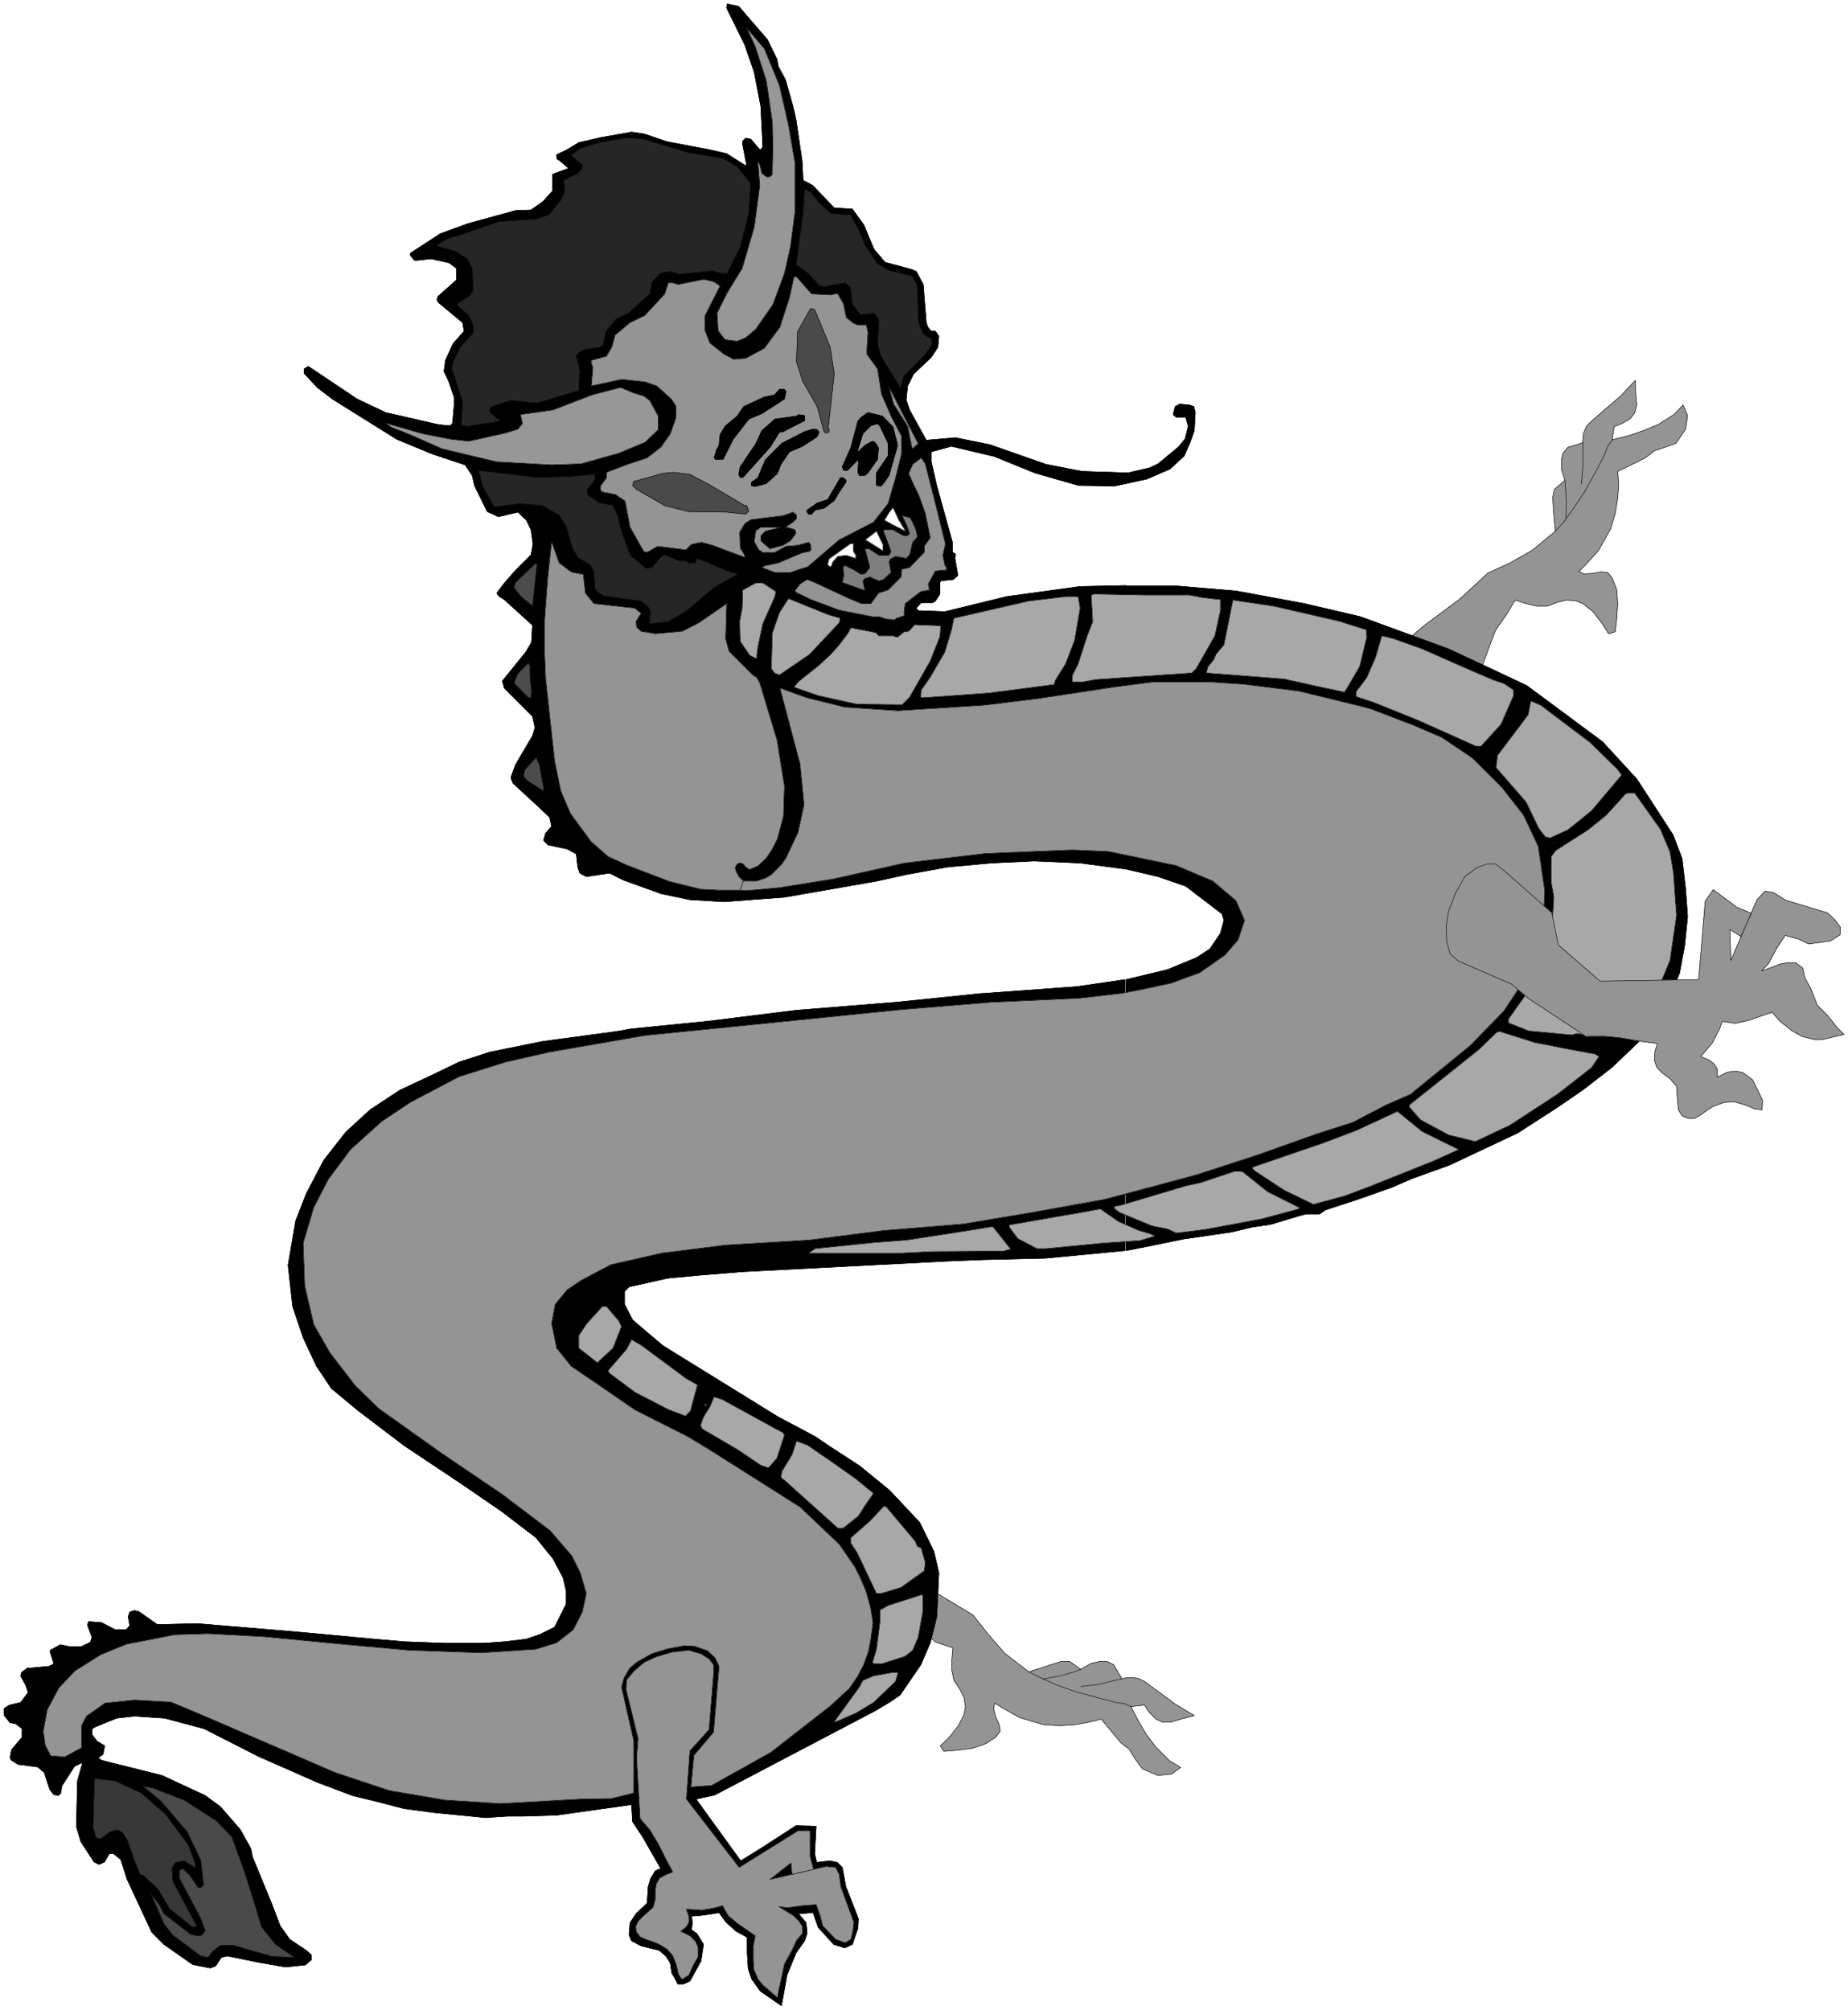
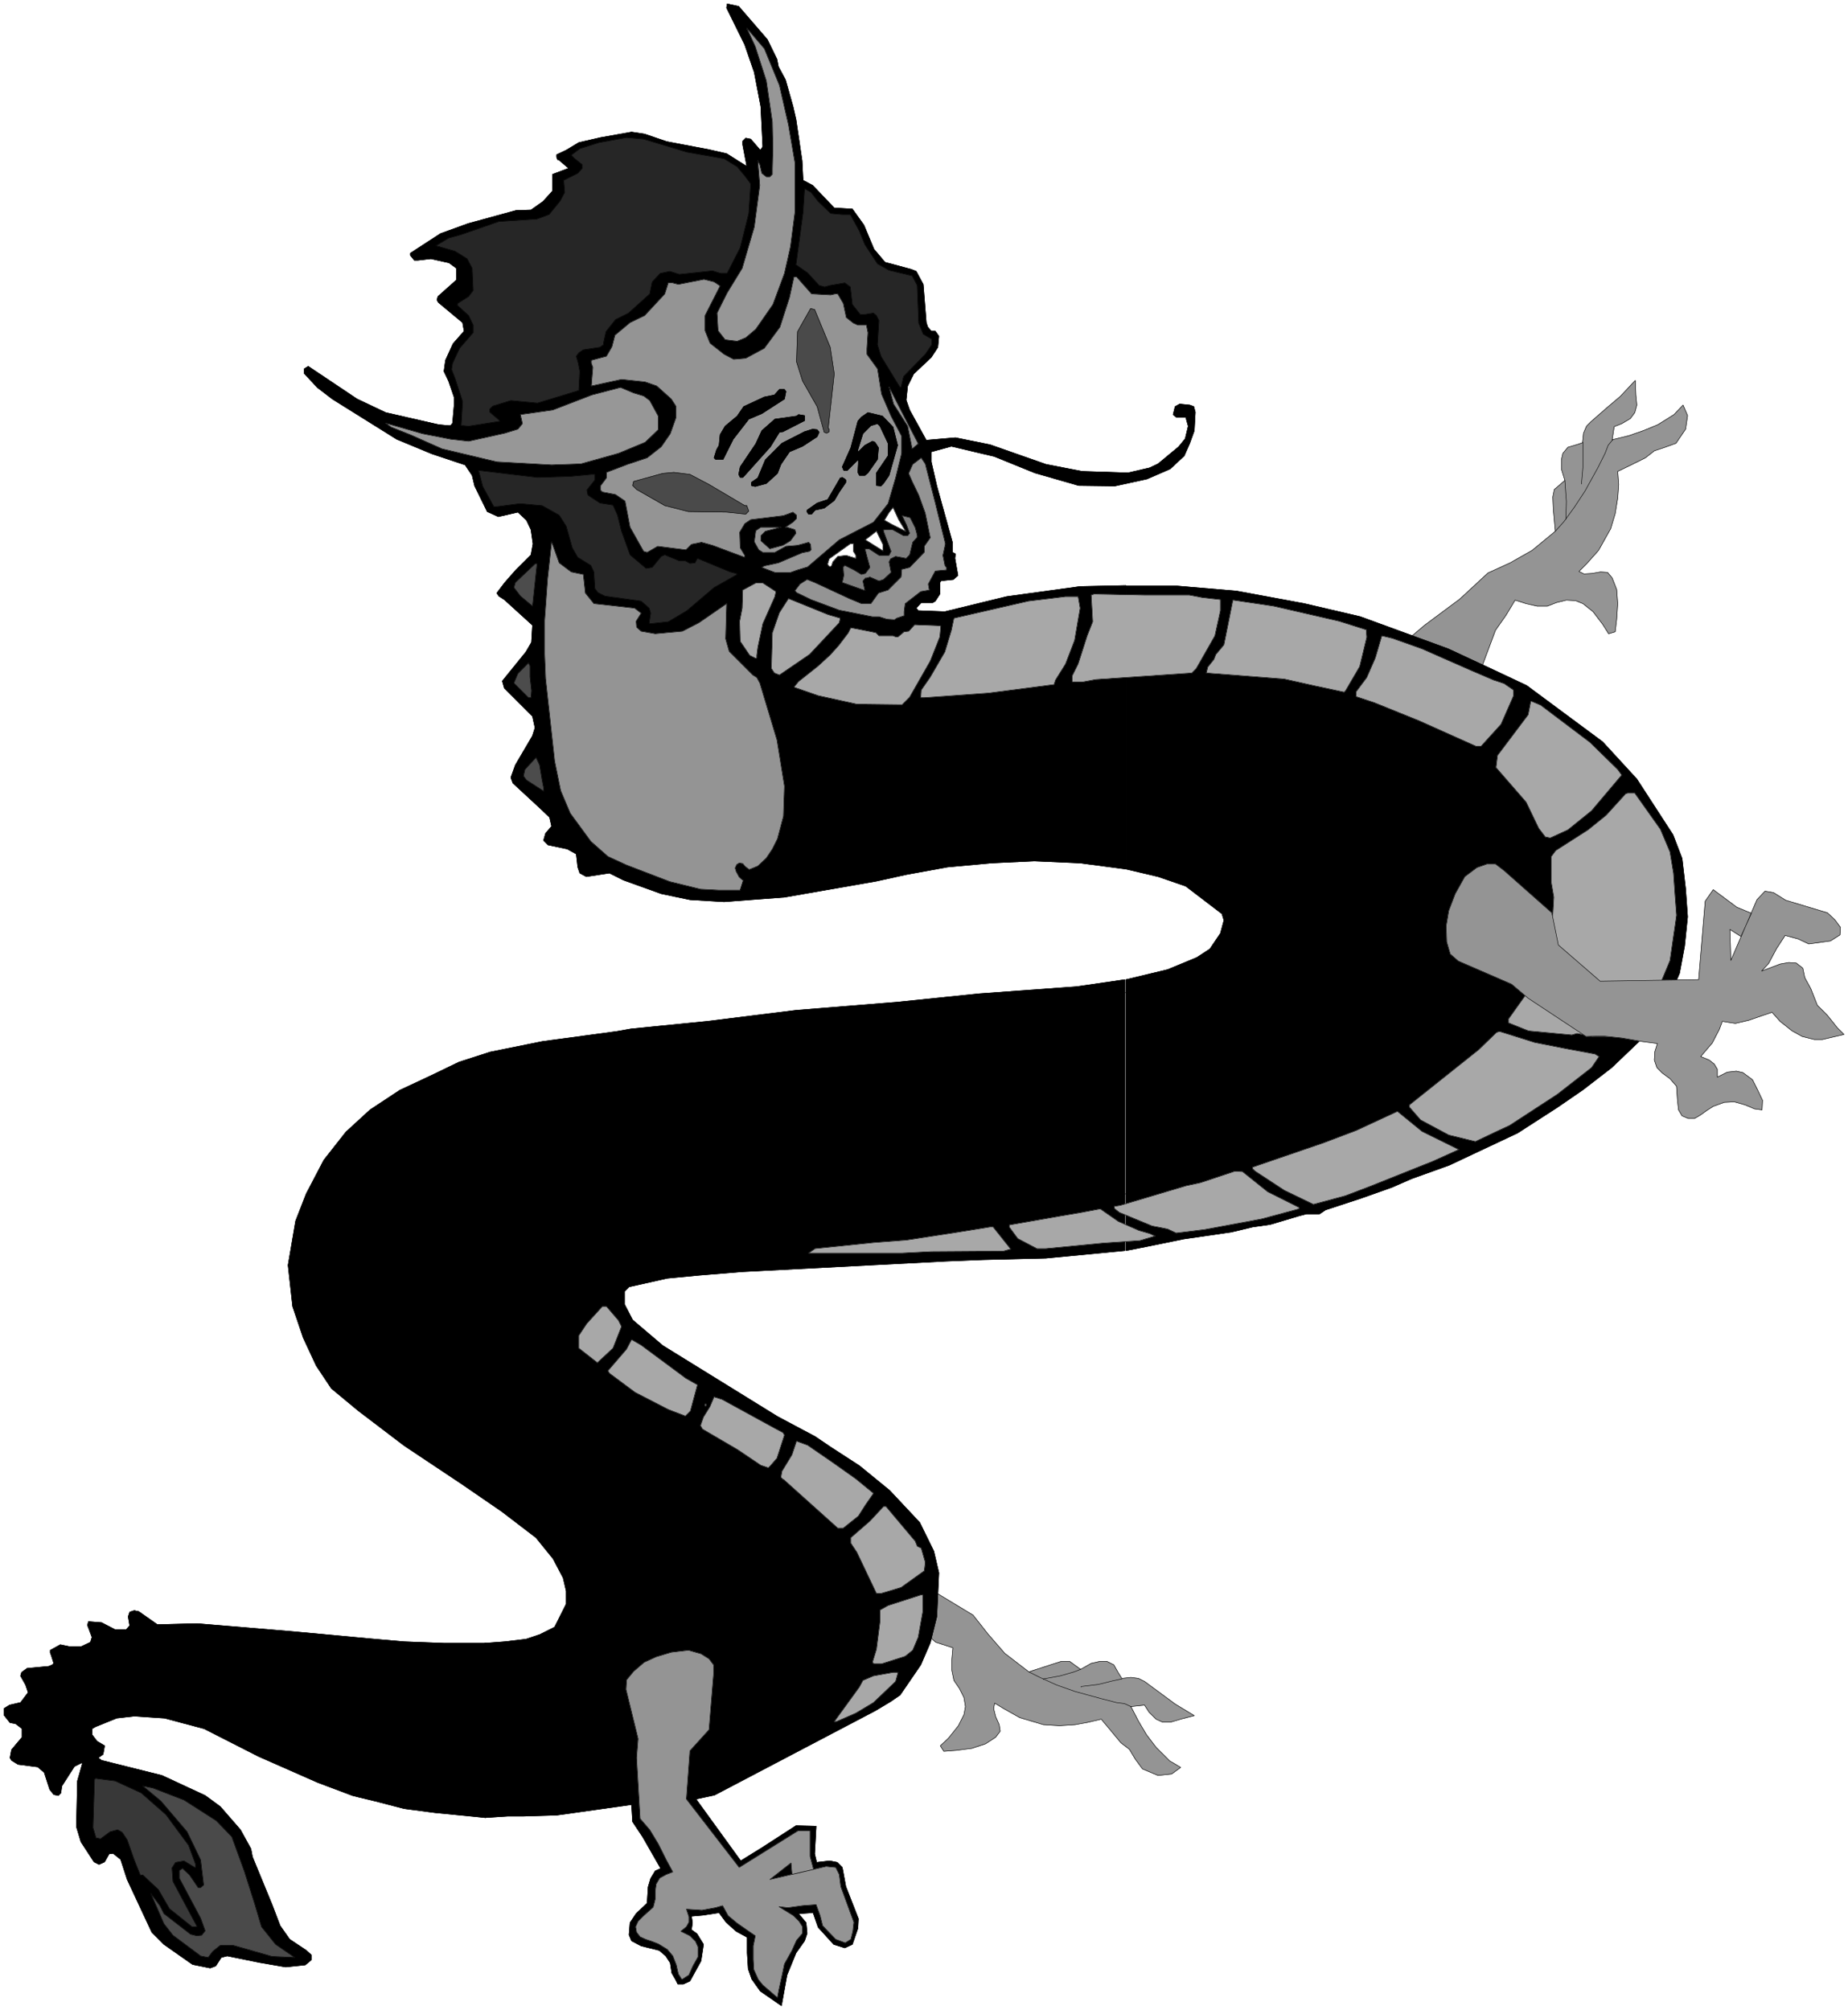
<svg xmlns="http://www.w3.org/2000/svg" width="3667.839" height="3989.578" viewBox="0 0 2750.879 2992.184">
  <rect x="0" y="0" width="2750.879" height="2992.184" fill="#333333" stroke="none" />
  <defs>
    <clipPath id="a">
      <path d="M0 0h2750.879v2993H0Zm0 0" />
    </clipPath>
    <clipPath id="b">
      <path d="M0 0h2750.879v2992.184H0Zm0 0" />
    </clipPath>
  </defs>
  <g clip-path="url(#a)">
    <path style="fill:#fff;fill-opacity:1;fill-rule:nonzero;stroke:none" d="M0 2992.184h2750.879V-.961H0Zm0 0" />
  </g>
  <g clip-path="url(#b)">
    <path style="fill:#fff;fill-opacity:1;fill-rule:evenodd;stroke:#fff;stroke-width:.14;stroke-linecap:square;stroke-linejoin:bevel;stroke-miterlimit:10;stroke-opacity:1" d="M0 .5h528V575H0Zm0 0" transform="matrix(5.21 0 0 -5.21 0 2994.79)" />
  </g>
  <path style="fill:#949494;fill-opacity:1;fill-rule:evenodd;stroke:#949494;stroke-width:.14;stroke-linecap:square;stroke-linejoin:bevel;stroke-miterlimit:10;stroke-opacity:1" d="m265.51 112.81.14 8.05 12.36-7.47 4.31-5.46 4.74-5.46 6.9-5.31 6.17 2.01 3.16 1.01h2.3l3.16-2.3 3.02 1.72 2.59.58h1.86l2.02-1.01 1.29-2.3 1-1.58 2.59.29 2.16-.29 1.72-.86 4.88-3.59 3.88-2.87 5.46-3.31-3.88-1-2.87-.86h-2.3l-1.87.86-2.01 2.01-1.29 2.01-3.88-.43 2.16-4.17 2.29-3.87 2.73-3.59 3.88-3.88 3.16-1.87-2.58-1.87-3.88-.43-4.45 1.87-2.02 2.73-1.72 2.87-2.44 1.87-2.73 3.3-2.88 3.45-3.59-.86-3.88-.72-4.45-.29-4.6.29-6.75 2.01-4.6 2.59-2.58 1.57-.29-1.57.57-2.3 1.01-2.3.29-1.87-1.3-1.72-2.87-1.87-3.88-1.29-4.45-.58-3.6-.28-1 1.58 2.3 2.15 2.87 3.59 1.58 3.16.43 2.3-.43 2.58-1.29 2.59-1.58 2.3-.58 2.87v3.16l.29 3.3-4.88 1.58-1.87 1.58-1.58.43zm0 0" transform="matrix(5.21 0 0 -5.21 0 2994.79)" />
  <path style="fill:none;stroke:#000;stroke-width:.14;stroke-linecap:square;stroke-linejoin:bevel;stroke-miterlimit:10;stroke-opacity:1" d="m265.51 112.81.14 8.05 12.36-7.47 4.31-5.46 4.74-5.46 6.9-5.31 6.17 2.01 3.16 1.01h2.3l3.16-2.3 3.02 1.72 2.59.58h1.86l2.02-1.01 1.29-2.3 1-1.58 2.59.29 2.16-.29 1.72-.86 4.88-3.59 3.88-2.87 5.46-3.31-3.88-1-2.87-.86h-2.3l-1.87.86-2.01 2.01-1.29 2.01-3.88-.43 2.16-4.17 2.29-3.87 2.73-3.59 3.88-3.88 3.16-1.87-2.58-1.87-3.88-.43-4.45 1.87-2.02 2.73-1.72 2.87-2.44 1.87-2.73 3.3-2.88 3.45-3.59-.86-3.88-.72-4.45-.29-4.6.29-6.75 2.01-4.6 2.59-2.58 1.57-.29-1.57.57-2.3 1.01-2.3.29-1.87-1.3-1.72-2.87-1.87-3.88-1.29-4.45-.58-3.6-.28-1 1.58 2.3 2.15 2.87 3.59 1.58 3.16.43 2.3-.43 2.58-1.29 2.59-1.58 2.3-.58 2.87v3.16l.29 3.3-4.88 1.58-1.87 1.58-1.58.43zm0 0" transform="matrix(5.21 0 0 -5.21 0 2994.79)" />
  <path style="fill:none;stroke:#000;stroke-width:.14;stroke-linecap:square;stroke-linejoin:bevel;stroke-miterlimit:10;stroke-opacity:1" d="m293.96 97.16 3.16-1.58 4.74-2.15 5.31-1.87 7.33-2.01 4.45-1.15 2.3-.29 1.87-.86v-.14" transform="matrix(5.21 0 0 -5.21 0 2994.79)" />
  <path style="fill:none;stroke:#000;stroke-width:.14;stroke-linecap:square;stroke-linejoin:bevel;stroke-miterlimit:10;stroke-opacity:1" d="m308.75 97.88-1.86-.72-4.03-1.15-4.74-.86v-.14m22.41.14-2.72-.58-4.03-1-4.88-.58v-.14" transform="matrix(5.21 0 0 -5.21 0 2994.79)" />
  <path style="fill:#949494;fill-opacity:1;fill-rule:evenodd;stroke:#949494;stroke-width:.14;stroke-linecap:square;stroke-linejoin:bevel;stroke-miterlimit:10;stroke-opacity:1" d="m399.41 389.72 7.62 6.47 10.05 7.47 8.05 7.46 6.32 2.88 6.32 3.59 6.61 5.45-.57 6.32-.15 3.45.43 2.16 3.02 2.58-1 3.3v2.59l.43 1.87 1.43 1.72 2.45.72 1.72.57.29 2.73.86 2.01 1.29 1.3 4.6 4.02 3.73 3.16 4.32 4.59.14-4.02.29-3.02-.58-2.15-1.29-1.72-2.44-1.44-2.16-.86-.57-3.74 4.74 1.15 4.16 1.44 4.17 1.72 4.6 2.88 2.58 2.72 1.3-3.01-.58-3.88-2.73-4.02-3.16-1.15-3.02-1.01-2.58-2.01-3.74-1.86-4.16-2.01.28-3.74-.28-3.88-.72-4.45-1.29-4.31-3.45-6.17-3.45-3.88-2.16-2.16 1.44-.71 2.3.14 2.44.43 2.01-.14 1.3-1.58 1.29-3.31.29-4.02-.29-4.45-.43-3.59-1.87-.57-1.72 2.72-2.73 3.59-2.88 2.3-2.15.86-2.59.15-2.87-.72-2.59-1.01h-2.87l-3.16.72-3.16 1.01-2.59-4.31-3.02-4.31-4.88-13.07-26.44 6.03zm0 0" transform="matrix(5.21 0 0 -5.21 0 2994.79)" />
  <path style="fill:none;stroke:#000;stroke-width:.14;stroke-linecap:square;stroke-linejoin:bevel;stroke-miterlimit:10;stroke-opacity:1" d="m399.41 389.72 7.62 6.47 10.05 7.47 8.05 7.46 6.32 2.88 6.32 3.59 6.61 5.45-.57 6.32-.15 3.45.43 2.16 3.02 2.58-1 3.3v2.59l.43 1.87 1.43 1.72 2.45.72 1.72.57.29 2.73.86 2.01 1.29 1.3 4.6 4.02 3.73 3.16 4.32 4.59.14-4.02.29-3.02-.58-2.15-1.29-1.72-2.44-1.44-2.16-.86-.57-3.74 4.74 1.15 4.16 1.44 4.17 1.72 4.6 2.88 2.58 2.72 1.3-3.01-.58-3.88-2.73-4.02-3.16-1.15-3.02-1.01-2.58-2.01-3.74-1.86-4.16-2.01.28-3.74-.28-3.88-.72-4.45-1.29-4.31-3.45-6.17-3.45-3.88-2.16-2.16 1.44-.71 2.3.14 2.44.43 2.01-.14 1.3-1.58 1.29-3.31.29-4.02-.29-4.45-.43-3.59-1.87-.57-1.72 2.72-2.73 3.59-2.88 2.3-2.15.86-2.59.15-2.87-.72-2.59-1.01h-2.87l-3.16.72-3.16 1.01-2.59-4.31-3.02-4.31-4.88-13.07-26.44 6.03zm0 0" transform="matrix(5.21 0 0 -5.21 0 2994.79)" />
  <path style="fill:none;stroke:#000;stroke-width:.14;stroke-linecap:square;stroke-linejoin:bevel;stroke-miterlimit:10;stroke-opacity:1" d="m444.38 423.04 2.44 2.73 3.02 4.17 3.02 4.59 3.73 6.76 2.01 4.02.87 2.29 1.29 1.58v-.14" transform="matrix(5.21 0 0 -5.21 0 2994.79)" />
  <path style="fill:none;stroke:#000;stroke-width:.14;stroke-linecap:square;stroke-linejoin:bevel;stroke-miterlimit:10;stroke-opacity:1" d="m447.11 437.55.14-2.01.29-4.02-.14-4.88v-.15m4.88 21.98v-6.9l-.43-4.88v-.14" transform="matrix(5.21 0 0 -5.21 0 2994.79)" />
  <path style="fill:#000;fill-opacity:1;fill-rule:evenodd;stroke:#000;stroke-width:.14;stroke-linecap:square;stroke-linejoin:bevel;stroke-miterlimit:10;stroke-opacity:1" d="m138.79 55.51-14.51 1.43-8.77 1.15-8.33 2.16-4.17 1-2.3.58-9.91 3.73-16.95 7.47-15.52 7.9-11.35 3.02-8.62.57-5.03-.57-6.03-2.45-1.01-.57v-1.72l1.44-1.87 2.15-1.29-.43-2.44-1.43-1.01 1-.72 17.24-4.31 12.36-5.74 4.31-3.16 5.75-6.61 3.01-5.46.43-2.29 5.61-13.65 2.3-6.03 2.73-3.88 4.74-3.16 1.43-1.29v-1.44l-1.72-1.43-5.6-.58-7.47 1.29-9.2 1.87-1.72-.43-1.58-2.44-1.58-.58-5.03 1.01-8.19 5.74-3.45 3.45-7.04 15.08-1.87 5.75-2.15 1.72-1.15-.14-1.3-2.3-1.58-.72-1.43.72-3.74 5.74-1.29 4.31.29 13.07 1.43 5.03-.28.14-2.02-1-3.59-5.6-.29-2.01-.71-.72-1.3.29-1.15 1.43-1.58 4.88-1.86 1.58-5.61.72-1.87 1.15-.43.72.43 2.3 3.02 3.59v2.44l-1.87 1.44-1.58.28-1.72 2.16v1.87l1.58 1 3.16.72 2.16 2.87-.72 2.16-1.44 2.58.29 1.01 1.58 1.15 6.18.57 1 .43.43.43-.72 2.3-.28.72v.72l2.87 1.58 2.73-.58h3.16l2.73 1.29.43 1.44-1.29 3.45.29 1 3.73-.29 3.88-2.01h3.16l1.01 1.15-.43 2.59.43 1.29 1.29.43 1.29-.29 5.32-3.73 11.35.29 27.59-2.3 21.69-2.01 9.77-.86 11.35-.43h12.07zm0 0" transform="matrix(5.21 0 0 -5.21 0 2994.79)" />
  <path style="fill:none;stroke:#000;stroke-width:.14;stroke-linecap:square;stroke-linejoin:bevel;stroke-miterlimit:10;stroke-opacity:1" d="m138.79 55.51-14.51 1.43-8.77 1.15-8.33 2.16-4.17 1-2.3.58-9.91 3.73-16.95 7.47-15.52 7.9-11.35 3.02-8.62.57-5.03-.57-6.03-2.45-1.01-.57v-1.72l1.44-1.87 2.15-1.29-.43-2.44-1.43-1.01 1-.72 17.24-4.31 12.36-5.74 4.31-3.16 5.75-6.61 3.01-5.46.43-2.29 5.61-13.65 2.3-6.03 2.73-3.88 4.74-3.16 1.43-1.29v-1.44l-1.72-1.43-5.6-.58-7.47 1.29-9.2 1.87-1.72-.43-1.58-2.44-1.58-.58-5.03 1.01-8.19 5.74-3.45 3.45-7.04 15.08-1.87 5.75-2.15 1.72-1.15-.14-1.3-2.3-1.58-.72-1.43.72-3.74 5.74-1.29 4.31.29 13.07 1.43 5.03-.28.14-2.02-1-3.59-5.6-.29-2.01-.71-.72-1.3.29-1.15 1.43-1.58 4.88-1.86 1.58-5.61.72-1.87 1.15-.43.72.43 2.3 3.02 3.59v2.44l-1.87 1.44-1.58.28-1.72 2.16v1.87l1.58 1 3.16.72 2.16 2.87-.72 2.16-1.44 2.58.29 1.01 1.58 1.15 6.18.57 1 .43.43.43-.72 2.3-.28.72v.72l2.87 1.58 2.73-.58h3.16l2.73 1.29.43 1.44-1.29 3.45.29 1 3.73-.29 3.88-2.01h3.16l1.01 1.15-.43 2.59.43 1.29 1.29.43 1.29-.29 5.32-3.73 11.35.29 27.59-2.3 21.69-2.01 9.77-.86 11.35-.43h12.07zm0 0" transform="matrix(5.21 0 0 -5.21 0 2994.79)" />
  <path style="fill:#000;fill-opacity:1;fill-rule:evenodd;stroke:#000;stroke-width:.14;stroke-linecap:square;stroke-linejoin:bevel;stroke-miterlimit:10;stroke-opacity:1" d="M321.4 294.93v-77.41l-22.56-2.16-17.82-.43-10.77-.43-58.19-3.01-12.35-1.01-9.06-.86-10.91-2.44-1.3-1.3v-3.73l2.3-4.45 8.62-7.33 32.76-20.25 10.77-5.74 4.46-3.02 8.19-5.31 8.62-7.04 8.62-9.19 4.02-8.19 1.44-6.18-.58-12.49-1.86-7.47-2.73-6.32-5.9-8.62-2.72-1.86-4.32-2.59-45.97-24.13-5.32-1.15 12.79-17.66 6.03 3.73 9.77 6.32 5.75-.14-.43-7.9.58-2.44 3.73.43 2.16-.43 1.43-1.44 1.01-5.46 3.59-9.19-.14-2.73-1.58-4.6-2.16-1-3.16 1-4.45 4.89-1.44 4.16-4.17-.28 2.16-2.59.29-3.02-.72-2.15-2.45-3.45-2.58-6.32-1.58-8.76-6.04 4.17-2.44 3.44-1 2.88-.29 4.59v4.46l-3.16 1.72-2.88 2.58-2.01 2.73-4.59-.71-3.31-.29.29-1.87-.29-2.01 1.58-1.15 1.87-3.02-.72-4.73-3.16-5.75-1.87-.86h-1.58l-.72 1.43-1 1.73-.43 2.87-1.3 2.01-1.86 1.58-5.18 1.29-2.73 1.44-.71 1.72.28 3.45 1.73 2.59 3.16 3.01.28 4.6.72 2.44 1.3 2.15 1.58.72-5.18 9.05-2.87 4.31-.29 4.88-21.4-3.01-9.49-.29h-4.45l-6.61-.43v49.84l5.75.43 6.03.72 3.88 1.29 4.31 2.15 3.31 6.61v3.73l-.87 3.74-2.87 5.46-4.88 6.03-9.77 7.47-11.5 7.9-16.38 10.91-13.21 10.05-7.62 6.32-4.31 6.47-3.74 8.04-3.01 8.91-1.3 11.77 2.16 12.64 3.02 7.76 5.03 9.62 6.32 8.04 6.89 6.32 8.48 5.6 8.91 4.17 8.04 3.88 8.91 2.87 14.94 3.02 21.27 2.87 4.02.72 21.69 2.15 25.43 3.16 28.6 2.3 23.85 2.44 27.72 2.01zm0 0" transform="matrix(5.21 0 0 -5.21 0 2994.79)" />
  <path style="fill:none;stroke:#000;stroke-width:.14;stroke-linecap:square;stroke-linejoin:bevel;stroke-miterlimit:10;stroke-opacity:1" d="M321.4 294.93v-77.41l-22.56-2.16-17.82-.43-10.77-.43-58.19-3.01-12.35-1.01-9.06-.86-10.91-2.44-1.3-1.3v-3.73l2.3-4.45 8.62-7.33 32.76-20.25 10.77-5.74 4.46-3.02 8.19-5.31 8.62-7.04 8.62-9.19 4.02-8.19 1.44-6.18-.58-12.49-1.86-7.47-2.73-6.32-5.9-8.62-2.72-1.86-4.32-2.59-45.97-24.13-5.32-1.15 12.79-17.66 6.03 3.73 9.77 6.32 5.75-.14-.43-7.9.58-2.44 3.73.43 2.16-.43 1.43-1.44 1.01-5.46 3.59-9.19-.14-2.73-1.58-4.6-2.16-1-3.16 1-4.45 4.89-1.44 4.16-4.17-.28 2.16-2.59.29-3.02-.72-2.15-2.45-3.45-2.58-6.32-1.58-8.76-6.04 4.17-2.44 3.44-1 2.88-.29 4.59v4.46l-3.16 1.72-2.88 2.58-2.01 2.73-4.59-.71-3.31-.29.29-1.87-.29-2.01 1.58-1.15 1.87-3.02-.72-4.73-3.16-5.75-1.87-.86h-1.58l-.72 1.43-1 1.73-.43 2.87-1.3 2.01-1.86 1.58-5.18 1.29-2.73 1.44-.71 1.72.28 3.45 1.73 2.59 3.16 3.01.28 4.6.72 2.44 1.3 2.15 1.58.72-5.18 9.05-2.87 4.31-.29 4.88-21.4-3.01-9.49-.29h-4.45l-6.61-.43v49.84l5.75.43 6.03.72 3.88 1.29 4.31 2.15 3.31 6.61v3.73l-.87 3.74-2.87 5.46-4.88 6.03-9.77 7.47-11.5 7.9-16.38 10.91-13.21 10.05-7.62 6.32-4.31 6.47-3.74 8.04-3.01 8.91-1.3 11.77 2.16 12.64 3.02 7.76 5.03 9.62 6.32 8.04 6.89 6.32 8.48 5.6 8.91 4.17 8.04 3.88 8.91 2.87 14.94 3.02 21.27 2.87 4.02.72 21.69 2.15 25.43 3.16 28.6 2.3 23.85 2.44 27.72 2.01zm0 0" transform="matrix(5.21 0 0 -5.21 0 2994.79)" />
  <path style="fill:#000;fill-opacity:1;fill-rule:evenodd;stroke:#000;stroke-width:.14;stroke-linecap:square;stroke-linejoin:bevel;stroke-miterlimit:10;stroke-opacity:1" d="M321.68 407.53v-81l-13.07 1.72-13.07.58-12.36-.58-12.5-1.15-11.78-2.15-8.48-1.87-26.29-4.59-17.24-1.3-9.77.58-8.19 1.72-10.78 3.88-4.02 2.01-6.61-1.01-1.86 1.01-.58 1.72-.43 3.74-2.59 1.43-5.46 1.15-1.29 1.3.58 2.01 1.72 2.01-.58 2.58-2.87 2.73-7.61 7.04-.58 1.58 1.29 3.59 4.89 8.33.72 2.3-.72 3.3-8.05 8.04-.57 2.01 6.75 8.33 1.58 2.73.29 4.89-8.05 7.32-1.58 1.01-.57.86 2.3 3.02 3.16 3.59 4.31 4.3.57 3.16-.57 4.03-1.29 2.72-2.45 2.3-5.6-1.29-3.16 1.44-3.59 7.32-.72 3.02-2.01 3.01-9.48 3.16-10.06 4.17-18.39 11.49-4.31 3.3-3.74 4.02v1.3l1.15.71 13.94-9.33 8.19-3.88 15.08-3.45 2.88-.28h.57l.58.71.43 4.89v2.58l-1.58 4.6-1.3 2.73.43 3.16 2.16 4.74 3.16 3.59-.43 2.44-6.9 5.74-.43.72.29 1.01 5.32 4.74v3.3l-2.16 1.58-5.17 1.15-3.74-.43h-1l-1.15 1.43v.58l8.62 5.6 7.9 2.87 13.65 3.74 4.31.14 3.45 2.44 2.73 3.02v4.74l4.59 1.72-2.87 2.44h-.29l-.28.72v.72l2.73 1.29 3.59 2.16 6.18 1.43 8.9 1.58 3.74-.57 6.32-2.16 12.07-2.29 5.03-1.15 5.46-3.45h.28l-1.14 6.03v1.01l.86.86 1.43-.29 2.59-3.01h.29l.57.86-.57 11.49-1.87 9.76-2.73 7.9-5.17 10.49.14 1.15 3.31-.72 8.19-9.48 2.73-5.6.43-2.16 2.01-3.73 2.15-7.61.86-3.74 1.73-11.77.29-5.6 2.73-1.44 6.17-6.46 5.18-.29 3.3-4.6 2.87-6.89 3.16-3.74 7.48-2.01 1.43-.57 2.01-3.74.87-10.91.43-1.29 1-1.15h1.15l1.01-1.44-.29-3.16-1.87-2.87-5.03-4.74-1.72-3.45-.43-4.02 1-2.87 4.75-8.62 8.33.72 9.91-2.01 15.95-5.6 10.34-2.01 13.08-.43 6.18 1.43 2.44 1.15 5.89 4.88 1.87 2.3.86 3.59-.72 2.59h-2.73l-.86.72.57 2.29 1.3.72 2.87-.29 1.15-.43.43-1.58-.29-5.31-1.29-3.59-1.58-3.59-4.02-3.74-6.61-2.87-9.2-2.01-10.34.14-12.5 3.6-11.64 4.73-3.73.87-8.48 2.01-5.75-1.58v-2.87l1.58-6.9 4.46-16.08v-2.88l.86-.43-.14-1.29.86-4.88-1.3-1.15-2.73-.29h-.71l-.43-.57v-3.31l-1.3-2.01-.72-.43h-3.3l-1.44-1.58.58-.72 7.61-.29 17.67 4.31 20.98 2.88zm0 0" transform="matrix(5.21 0 0 -5.21 0 2994.79)" />
  <path style="fill:none;stroke:#000;stroke-width:.14;stroke-linecap:square;stroke-linejoin:bevel;stroke-miterlimit:10;stroke-opacity:1" d="M321.68 407.53v-81l-13.07 1.72-13.07.58-12.36-.58-12.5-1.15-11.78-2.15-8.48-1.87-26.29-4.59-17.24-1.3-9.77.58-8.19 1.72-10.78 3.88-4.02 2.01-6.61-1.01-1.86 1.01-.58 1.72-.43 3.74-2.59 1.43-5.46 1.15-1.29 1.3.58 2.01 1.72 2.01-.58 2.58-2.87 2.73-7.61 7.04-.58 1.58 1.29 3.59 4.89 8.33.72 2.3-.72 3.3-8.05 8.04-.57 2.01 6.75 8.33 1.58 2.73.29 4.89-8.05 7.32-1.58 1.01-.57.86 2.3 3.02 3.16 3.59 4.31 4.3.57 3.16-.57 4.03-1.29 2.72-2.45 2.3-5.6-1.29-3.16 1.44-3.59 7.32-.72 3.02-2.01 3.01-9.48 3.16-10.06 4.17-18.39 11.49-4.31 3.3-3.74 4.02v1.3l1.15.71 13.94-9.33 8.19-3.88 15.08-3.45 2.88-.28h.57l.58.71.43 4.89v2.58l-1.58 4.6-1.3 2.73.43 3.16 2.16 4.74 3.16 3.59-.43 2.44-6.9 5.74-.43.72.29 1.01 5.32 4.74v3.3l-2.16 1.58-5.17 1.15-3.74-.43h-1l-1.15 1.43v.58l8.62 5.6 7.9 2.87 13.65 3.74 4.31.14 3.45 2.44 2.73 3.02v4.74l4.59 1.72-2.87 2.44h-.29l-.28.72v.72l2.73 1.29 3.59 2.16 6.18 1.43 8.9 1.58 3.74-.57 6.32-2.16 12.07-2.29 5.03-1.15 5.46-3.45h.28l-1.14 6.03v1.01l.86.86 1.43-.29 2.59-3.01h.29l.57.86-.57 11.49-1.87 9.76-2.73 7.9-5.17 10.49.14 1.15 3.31-.72 8.19-9.48 2.73-5.6.43-2.16 2.01-3.73 2.15-7.61.86-3.74 1.73-11.77.29-5.6 2.73-1.44 6.17-6.46 5.18-.29 3.3-4.6 2.87-6.89 3.16-3.74 7.48-2.01 1.43-.57 2.01-3.74.87-10.91.43-1.29 1-1.15h1.15l1.01-1.44-.29-3.16-1.87-2.87-5.03-4.74-1.72-3.45-.43-4.02 1-2.87 4.75-8.62 8.33.72 9.91-2.01 15.95-5.6 10.34-2.01 13.08-.43 6.18 1.43 2.44 1.15 5.89 4.88 1.87 2.3.86 3.59-.72 2.59h-2.73l-.86.72.57 2.29 1.3.72 2.87-.29 1.15-.43.43-1.58-.29-5.31-1.29-3.59-1.58-3.59-4.02-3.74-6.61-2.87-9.2-2.01-10.34.14-12.5 3.6-11.64 4.73-3.73.87-8.48 2.01-5.75-1.58v-2.87l1.58-6.9 4.46-16.08v-2.88l.86-.43-.14-1.29.86-4.88-1.3-1.15-2.73-.29h-.71l-.43-.57v-3.31l-1.3-2.01-.72-.43h-3.3l-1.44-1.58.58-.72 7.61-.29 17.67 4.31 20.98 2.88zm0 0" transform="matrix(5.21 0 0 -5.21 0 2994.79)" />
  <path style="fill:#000;fill-opacity:1;fill-rule:evenodd;stroke:#000;stroke-width:.14;stroke-linecap:square;stroke-linejoin:bevel;stroke-miterlimit:10;stroke-opacity:1" d="M321.68 326.53v80.86h14.66l16.95-1.44 19.4-3.59 6.75-1.58 9.2-2.15 25.14-9.19 12.64-5.89 9.77-4.6 21.7-16.08 9.77-10.63L478 336.3l2.59-6.76 1-8.61.58-8.05-.86-8.33-1.44-7.75-4.17-9.91-5.46-7.76-9.77-9.33-8.19-6.32-7.32-5.03-11.35-7.32-19.54-9.2-10.78-3.87-5.6-2.45-8.91-3.16-10.06-3.3L377 228h-3.74l-2.15-.57-8.19-2.44-5.03-.72-6.03-1.44-13.8-2.01-10.49-2.15-5.89-1.15v77.41l11.93 2.87 8.33 3.45 3.74 2.44 3.01 4.45 1.01 3.74-.57 1.87-10.35 7.9-7.9 2.72zm0 0" transform="matrix(5.21 0 0 -5.21 0 2994.79)" />
  <path style="fill:none;stroke:#000;stroke-width:.14;stroke-linecap:square;stroke-linejoin:bevel;stroke-miterlimit:10;stroke-opacity:1" d="M321.68 326.53v80.86h14.66l16.95-1.44 19.4-3.59 6.75-1.58 9.2-2.15 25.14-9.19 12.64-5.89 9.77-4.6 21.7-16.08 9.77-10.63L478 336.3l2.59-6.76 1-8.61.58-8.05-.86-8.33-1.44-7.75-4.17-9.91-5.46-7.76-9.77-9.33-8.19-6.32-7.32-5.03-11.35-7.32-19.54-9.2-10.78-3.87-5.6-2.45-8.91-3.16-10.06-3.3L377 228h-3.74l-2.15-.57-8.19-2.44-5.03-.72-6.03-1.44-13.8-2.01-10.49-2.15-5.89-1.15v77.41l11.93 2.87 8.33 3.45 3.74 2.44 3.01 4.45 1.01 3.74-.57 1.87-10.35 7.9-7.9 2.72zm0 0" transform="matrix(5.21 0 0 -5.21 0 2994.79)" />
  <path style="fill:#979797;fill-opacity:1;fill-rule:evenodd;stroke:#979797;stroke-width:.14;stroke-linecap:square;stroke-linejoin:bevel;stroke-miterlimit:10;stroke-opacity:1" d="m222.69 550.44 2.59-11.35 1.87-10.91v-13.79l-1.3-10.05-1.72-7.62-3.3-8.9-4.89-7.04-2.87-2.44-2.45-1-3.44.43-2.01 2.58-.29 5.03 2.87 5.74 4.31 7.04 3.45 11.78 1.58 11.92-.57 7.04.57-1.15.57-2.44 1.3-1.01h1l.72.72v1.43l.15 6.18-.15 7.33-1.72 11.77-3.16 9.77-2.45 5.31 5.03-5.89zm0 0" transform="matrix(5.21 0 0 -5.21 0 2994.79)" />
  <path style="fill:none;stroke:#000;stroke-width:.14;stroke-linecap:square;stroke-linejoin:bevel;stroke-miterlimit:10;stroke-opacity:1" d="m222.69 550.44 2.59-11.35 1.87-10.91v-13.79l-1.3-10.05-1.72-7.62-3.3-8.9-4.89-7.04-2.87-2.44-2.45-1-3.44.43-2.01 2.58-.29 5.03 2.87 5.74 4.31 7.04 3.45 11.78 1.58 11.92-.57 7.04.57-1.15.57-2.44 1.3-1.01h1l.72.72v1.43l.15 6.18-.15 7.33-1.72 11.77-3.16 9.77-2.45 5.31 5.03-5.89zm0 0" transform="matrix(5.21 0 0 -5.21 0 2994.79)" />
  <path style="fill:#262626;fill-opacity:1;fill-rule:evenodd;stroke:#262626;stroke-width:.14;stroke-linecap:square;stroke-linejoin:bevel;stroke-miterlimit:10;stroke-opacity:1" d="m196.26 531.34 10.63-1.87 3.73-2.3 2.16-2.58 1.72-2.3-.57-8.47-2.44-9.77-3.74-7.33h-1.87l-2.3.72-9.48-1-2.73.86-2.73-.58-2.3-2.44-.71-3.44-6.04-5.46-3.73-1.87-2.73-3.45-.72-3.3v-.43l-1.01-.72-4.74-.72-1.29-.86-.72-1 .57-2.01.44-2.3-.29-5.46-11.78-3.59-7.62.72-5.17-1.58-.86-.86v-.87l3.01-2.58-9.05-1.44-1.43.15h-.72l.43 6.89-2.16 6.61-1 2.58.29 1.73 2.01 4.3 3.88 4.46v2.15l-1.3 2.73-3.16 2.87v.58l3.16 2.01 1.3 1.72-.29 6.32-1.44 2.73-3.45 2.15-5.46 1.58 3.6 2.16 3.59 1 10.77 3.74 10.92.72 3.45 1.29 3.16 3.88 1.29 2.44-.28 3.45 4.02 2.01 1.29 1.43v1.01l-2.3 1.86-.86.87 2.45 1.86 5.45 1.73 7.91 1.43 4.88-.43zm0 0" transform="matrix(5.21 0 0 -5.21 0 2994.79)" />
  <path style="fill:none;stroke:#000;stroke-width:.14;stroke-linecap:square;stroke-linejoin:bevel;stroke-miterlimit:10;stroke-opacity:1" d="m196.26 531.34 10.63-1.87 3.73-2.3 2.16-2.58 1.72-2.3-.57-8.47-2.44-9.77-3.74-7.33h-1.87l-2.3.72-9.48-1-2.73.86-2.73-.58-2.3-2.44-.71-3.44-6.04-5.46-3.73-1.87-2.73-3.45-.72-3.3v-.43l-1.01-.72-4.74-.72-1.29-.86-.72-1 .57-2.01.44-2.3-.29-5.46-11.78-3.59-7.62.72-5.17-1.58-.86-.86v-.87l3.01-2.58-9.05-1.44-1.43.15h-.72l.43 6.89-2.16 6.61-1 2.58.29 1.73 2.01 4.3 3.88 4.46v2.15l-1.3 2.73-3.16 2.87v.58l3.16 2.01 1.3 1.72-.29 6.32-1.44 2.73-3.45 2.15-5.46 1.58 3.6 2.16 3.59 1 10.77 3.74 10.92.72 3.45 1.29 3.16 3.88 1.29 2.44-.28 3.45 4.02 2.01 1.29 1.43v1.01l-2.3 1.86-.86.87 2.45 1.86 5.45 1.73 7.91 1.43 4.88-.43zm0 0" transform="matrix(5.21 0 0 -5.21 0 2994.79)" />
  <path style="fill:#262626;fill-opacity:1;fill-rule:evenodd;stroke:#262626;stroke-width:.14;stroke-linecap:square;stroke-linejoin:bevel;stroke-miterlimit:10;stroke-opacity:1" d="m233.76 517.26 3.59-3.44 3.3-.29h2.3l2.59-4.74 1.58-3.88 3.59-5.46 3.3-1.86 6.61-1.58 1.44-2.73.43-10.77 1.29-3.16 2.45-1.44v-1.58l-1.87-2.73-6.18-6.32-.72-3.01-.29-.15-5.45 8.91-1.01 3.3.43 6.89-.72 1.44-.86.72-2.73-.43h-1.01l-2.29 2.87-.58 5.03-1.58 1.15-4.17-.72-1.58-.43-1.58.43-3.3 3.59-3.31 2.3 2.02 14.93.43 6.61.14.14 1.72-1zm0 0" transform="matrix(5.21 0 0 -5.21 0 2994.79)" />
  <path style="fill:none;stroke:#000;stroke-width:.14;stroke-linecap:square;stroke-linejoin:bevel;stroke-miterlimit:10;stroke-opacity:1" d="m233.76 517.26 3.59-3.44 3.3-.29h2.3l2.59-4.74 1.58-3.88 3.59-5.46 3.3-1.86 6.61-1.58 1.44-2.73.43-10.77 1.29-3.16 2.45-1.44v-1.58l-1.87-2.73-6.18-6.32-.72-3.01-.29-.15-5.45 8.91-1.01 3.3.43 6.89-.72 1.44-.86.72-2.73-.43h-1.01l-2.29 2.87-.58 5.03-1.58 1.15-4.17-.72-1.58-.43-1.58.43-3.3 3.59-3.31 2.3 2.02 14.93.43 6.61.14.14 1.72-1zm0 0" transform="matrix(5.21 0 0 -5.21 0 2994.79)" />
  <path style="fill:#949494;fill-opacity:1;fill-rule:evenodd;stroke:#949494;stroke-width:.14;stroke-linecap:square;stroke-linejoin:bevel;stroke-miterlimit:10;stroke-opacity:1" d="m231.89 490.84 5.46-.29 1.29.29h.72l1.58-2.73.86-4.02 2.01-1.58 1.3-.58h2.44l.43-2.15-.29-4.6v-1.58l3.02-4.16 1.15-7.19 2.73-6.32 3.02-5.74v-4.88l-1.73-7.04-2.15-7.33-4.17-5.31-9.77-5.03-9.05-7.75-2.87-.86-2.02-.72h-4.45l-3.74 1.43.72.43 4.03.87 6.75 2.87 2.15.43.43.43-.14 1.58-.57.58-3.16-.87-3.31-.28-3.16-1.73h-3.45l-1.15.72-1.29 2.3.43 3.16 1.44 1h5.74l-4.45-1.15-1.29-1.29v-1.43l2.58-2.3 3.74 1 2.15 1.3 1.58 2.15-.28 1.01-2.3.71h-.43l2.15 1.44 1.01 1.01v1l-1.01.86-2.73-1-9.34-1.15-1.72-1.15-1.44-2.44.15-4.45 1.29-2.16v-.57l-9.2 3.44-3.16.87-2.87-.58-1.58-1.58-8.05 1.01-3.01-1.73-1.01.29-3.88 6.89-1.43 7.47-2.73 1.87-3.74.72-.57.57v1.15l1.72 2.3v1.58l6.03 2.3 5.61 1.86 4.02 3.16 2.59 3.74 1.58 4.45v3.45l-1.3 2.01-4.16 3.73-3.31 1.15-6.75.72-8.62-1.87.43 5.32-.43 1.15v.86l4.31 1.15 1.58 2.73.86 3.3 4.31 3.59 4.17 2.01 5.75 6.18 1 3.16h1.15l1.73-.44 7.32 1.44 2.88-.72 1.72-1.15-4.31-8.47v-4.31l1.44-3.59 4.02-3.16 2.73-1.44 3.45.29 5.31 2.87 4.46 6.04 2.73 8.47 1.29 5.89h.72zm0 0" transform="matrix(5.21 0 0 -5.21 0 2994.79)" />
  <path style="fill:none;stroke:#000;stroke-width:.14;stroke-linecap:square;stroke-linejoin:bevel;stroke-miterlimit:10;stroke-opacity:1" d="m231.89 490.84 5.46-.29 1.29.29h.72l1.58-2.73.86-4.02 2.01-1.58 1.3-.58h2.44l.43-2.15-.29-4.6v-1.58l3.02-4.16 1.15-7.19 2.73-6.32 3.02-5.74v-4.88l-1.73-7.04-2.15-7.33-4.17-5.31-9.77-5.03-9.05-7.75-2.87-.86-2.02-.72h-4.45l-3.74 1.43.72.43 4.03.87 6.75 2.87 2.15.43.43.43-.14 1.58-.57.58-3.16-.87-3.31-.28-3.16-1.73h-3.45l-1.15.72-1.29 2.3.43 3.16 1.44 1h5.74l-4.45-1.15-1.29-1.29v-1.43l2.58-2.3 3.74 1 2.15 1.3 1.58 2.15-.28 1.01-2.3.71h-.43l2.15 1.44 1.01 1.01v1l-1.01.86-2.73-1-9.34-1.15-1.72-1.15-1.44-2.44.15-4.45 1.29-2.16v-.57l-9.2 3.44-3.16.87-2.87-.58-1.58-1.58-8.05 1.01-3.01-1.73-1.01.29-3.88 6.89-1.43 7.47-2.73 1.87-3.74.72-.57.57v1.15l1.72 2.3v1.58l6.03 2.3 5.61 1.86 4.02 3.16 2.59 3.74 1.58 4.45v3.45l-1.3 2.01-4.16 3.73-3.31 1.15-6.75.72-8.62-1.87.43 5.32-.43 1.15v.86l4.31 1.15 1.58 2.73.86 3.3 4.31 3.59 4.17 2.01 5.75 6.18 1 3.16h1.15l1.73-.44 7.32 1.44 2.88-.72 1.72-1.15-4.31-8.47v-4.31l1.44-3.59 4.02-3.16 2.73-1.44 3.45.29 5.31 2.87 4.46 6.04 2.73 8.47 1.29 5.89h.72zm0 0" transform="matrix(5.21 0 0 -5.21 0 2994.79)" />
  <path style="fill:#4a4a4a;fill-opacity:1;fill-rule:evenodd;stroke:#4a4a4a;stroke-width:.14;stroke-linecap:square;stroke-linejoin:bevel;stroke-miterlimit:10;stroke-opacity:1" d="m237.2 475.61 1.15-7.61-1.72-15.51.29-.29v-.72l-.72-.43-.72.29-2.01 7.32-4.17 7.33-1.72 5.46.29 8.61 3.73 6.61 1.15-.29zm0 0" transform="matrix(5.21 0 0 -5.21 0 2994.79)" />
  <path style="fill:none;stroke:#000;stroke-width:.14;stroke-linecap:square;stroke-linejoin:bevel;stroke-miterlimit:10;stroke-opacity:1" d="m237.2 475.61 1.15-7.61-1.72-15.51.29-.29v-.72l-.72-.43-.72.29-2.01 7.32-4.17 7.33-1.72 5.46.29 8.61 3.73 6.61 1.15-.29zm0 0" transform="matrix(5.21 0 0 -5.21 0 2994.79)" />
  <path style="fill:#949494;fill-opacity:1;fill-rule:evenodd;stroke:#949494;stroke-width:.14;stroke-linecap:square;stroke-linejoin:bevel;stroke-miterlimit:10;stroke-opacity:1" d="m262.35 448.04-1.73-1.44-1.29 6.46-4.02 6.32-1.3 4.89 3.74-7.33zm0 0" transform="matrix(5.21 0 0 -5.21 0 2994.79)" />
  <path style="fill:none;stroke:#000;stroke-width:.14;stroke-linecap:square;stroke-linejoin:bevel;stroke-miterlimit:10;stroke-opacity:1" d="m262.35 448.04-1.73-1.44-1.29 6.46-4.02 6.32-1.3 4.89 3.74-7.33zm0 0" transform="matrix(5.21 0 0 -5.21 0 2994.79)" />
  <path style="fill:#979797;fill-opacity:1;fill-rule:evenodd;stroke:#979797;stroke-width:.14;stroke-linecap:square;stroke-linejoin:bevel;stroke-miterlimit:10;stroke-opacity:1" d="m183.9 461.68 1.73-1.29 2.44-4.46v-3.87l-3.74-3.59-7.61-3.16-10.78-3.02-8.33-.29-15.66.87-15.66 3.73-9.05 4.02-5.46 2.16-1.58 1.14 10.49-3.01 8.04-1.58 5.17-.58 10.35 2.3 3.73 1.15 1.3 1.58-.58 2.59 9.2 1.29 11.2 4.31 8.19 2.15 3.74-1.58zm0 0" transform="matrix(5.21 0 0 -5.21 0 2994.79)" />
  <path style="fill:none;stroke:#000;stroke-width:.14;stroke-linecap:square;stroke-linejoin:bevel;stroke-miterlimit:10;stroke-opacity:1" d="m183.9 461.68 1.73-1.29 2.44-4.46v-3.87l-3.74-3.59-7.61-3.16-10.78-3.02-8.33-.29-15.66.87-15.66 3.73-9.05 4.02-5.46 2.16-1.58 1.14 10.49-3.01 8.04-1.58 5.17-.58 10.35 2.3 3.73 1.15 1.3 1.58-.58 2.59 9.2 1.29 11.2 4.31 8.19 2.15 3.74-1.58zm0 0" transform="matrix(5.21 0 0 -5.21 0 2994.79)" />
  <path style="fill:#000;fill-opacity:1;fill-rule:evenodd;stroke:#000;stroke-width:.14;stroke-linecap:square;stroke-linejoin:bevel;stroke-miterlimit:10;stroke-opacity:1" d="m224.56 462.97-.43-2.15-6.47-4.17-3.73-1.58-4.45-5.74-2.88-5.75h-2.15l-.43.43.71 2.3.72 1.29.29 3.02 1.44 2.44 3.44 2.87 1.87 2.73 5.89 2.73 2.88.58 1.43 1.58h1.44zm0 0" transform="matrix(5.21 0 0 -5.21 0 2994.79)" />
  <path style="fill:none;stroke:#000;stroke-width:.14;stroke-linecap:square;stroke-linejoin:bevel;stroke-miterlimit:10;stroke-opacity:1" d="m224.56 462.97-.43-2.15-6.47-4.17-3.73-1.58-4.45-5.74-2.88-5.75h-2.15l-.43.43.71 2.3.72 1.29.29 3.02 1.44 2.44 3.44 2.87 1.87 2.73 5.89 2.73 2.88.58 1.43 1.58h1.44zm0 0" transform="matrix(5.21 0 0 -5.21 0 2994.79)" />
  <path style="fill:#000;fill-opacity:1;fill-rule:evenodd;stroke:#000;stroke-width:.14;stroke-linecap:square;stroke-linejoin:bevel;stroke-miterlimit:10;stroke-opacity:1" d="m255.16 452.78 1.3-5.18-2.45-8.61-1.58-2.3-.71-.72-1.3.14v3.6l3.31 4.88v3.59l-2.3 4.88-.72.72-1.87-.57-2.3-2.3-1.43-4.6v-.43l.14-.14 1.87 1.86 2.15 1.15.72-.28 1.01-1.58-.29-3.31-2.73-3.87-.86-.72h-1.58l-.43.86.14 2.44v.86l-.14.29-3.02-3.02h-1.01l-.43 1.01 2.44 5.46 2.02 7.61 1 1.15 1.87 1.29 4.17-1.01zm0 0" transform="matrix(5.21 0 0 -5.21 0 2994.79)" />
  <path style="fill:none;stroke:#000;stroke-width:.14;stroke-linecap:square;stroke-linejoin:bevel;stroke-miterlimit:10;stroke-opacity:1" d="m255.16 452.78 1.3-5.18-2.45-8.61-1.58-2.3-.71-.72-1.3.14v3.6l3.31 4.88v3.59l-2.3 4.88-.72.72-1.87-.57-2.3-2.3-1.43-4.6v-.43l.14-.14 1.87 1.86 2.15 1.15.72-.28 1.01-1.58-.29-3.31-2.73-3.87-.86-.72h-1.58l-.43.86.14 2.44v.86l-.14.29-3.02-3.02h-1.01l-.43 1.01 2.44 5.46 2.02 7.61 1 1.15 1.87 1.29 4.17-1.01zm0 0" transform="matrix(5.21 0 0 -5.21 0 2994.79)" />
  <path style="fill:#000;fill-opacity:1;fill-rule:evenodd;stroke:#000;stroke-width:.14;stroke-linecap:square;stroke-linejoin:bevel;stroke-miterlimit:10;stroke-opacity:1" d="m229.88 454.64-6.18-3.16-1.01-.14-2.58-4.17-7.33-8.18-.57-.58h-.72l-.43.86.43 2.16 4.45 6.61 1.72 3.73 3.74 3.3 6.18.86.57.44 1.73-.29zm0 0" transform="matrix(5.21 0 0 -5.21 0 2994.79)" />
  <path style="fill:none;stroke:#000;stroke-width:.14;stroke-linecap:square;stroke-linejoin:bevel;stroke-miterlimit:10;stroke-opacity:1" d="m229.88 454.64-6.18-3.16-1.01-.14-2.58-4.17-7.33-8.18-.57-.58h-.72l-.43.86.43 2.16 4.45 6.61 1.72 3.73 3.74 3.3 6.18.86.57.44 1.73-.29zm0 0" transform="matrix(5.21 0 0 -5.21 0 2994.79)" />
  <path style="fill:#000;fill-opacity:1;fill-rule:evenodd;stroke:#000;stroke-width:.14;stroke-linecap:square;stroke-linejoin:bevel;stroke-miterlimit:10;stroke-opacity:1" d="m234.04 451.34-.57-1.29-4.17-2.73-3.73-1.58-2.45-3.59-1-2.59-3.16-2.87-3.16-.86-.72.14-.43.14v.87l1.87 1.29 2.15 5.17 4.74 4.74 6.47 3.3 2.3.72 1.29-.14zm0 0" transform="matrix(5.21 0 0 -5.21 0 2994.79)" />
  <path style="fill:none;stroke:#000;stroke-width:.14;stroke-linecap:square;stroke-linejoin:bevel;stroke-miterlimit:10;stroke-opacity:1" d="m234.04 451.34-.57-1.29-4.17-2.73-3.73-1.58-2.45-3.59-1-2.59-3.16-2.87-3.16-.86-.72.14-.43.14v.87l1.87 1.29 2.15 5.17 4.74 4.74 6.47 3.3 2.3.72 1.29-.14zm0 0" transform="matrix(5.21 0 0 -5.21 0 2994.79)" />
  <path style="fill:#949494;fill-opacity:1;fill-rule:evenodd;stroke:#949494;stroke-width:.14;stroke-linecap:square;stroke-linejoin:bevel;stroke-miterlimit:10;stroke-opacity:1" d="m267.23 431.09 2.88-11.64-.72-3.3.57-2.87.43-.58v-.71l-3.16-.29-2.01-3.74.29-1.72-2.44-.43-4.46-3.45-.29-2.3v-1.14l-2.15-.72-.58-.43-2.15.14-2.3.72h-1.87l-9.48 1.87-8.05 3.01-4.16 2.01-.43.58 1.43 1.86 2.02 1.3 2.15-.86 9.91-4.6 3.45-1.44h2.73l2.16 3.02 2.73.86 3.73 3.73.15 1.44v.72l2.29.57 4.17 4.31v1.73l1.73 2.44-1.44 7.04-1.87 5.17-1.87 3.87-1 2.3 1.15 2.59 2.44 1.86 1.15-1.72zm0 0" transform="matrix(5.21 0 0 -5.21 0 2994.79)" />
  <path style="fill:none;stroke:#000;stroke-width:.14;stroke-linecap:square;stroke-linejoin:bevel;stroke-miterlimit:10;stroke-opacity:1" d="m267.23 431.09 2.88-11.64-.72-3.3.57-2.87.43-.58v-.71l-3.16-.29-2.01-3.74.29-1.72-2.44-.43-4.46-3.45-.29-2.3v-1.14l-2.15-.72-.58-.43-2.15.14-2.3.72h-1.87l-9.48 1.87-8.05 3.01-4.16 2.01-.43.58 1.43 1.86 2.02 1.3 2.15-.86 9.91-4.6 3.45-1.44h2.73l2.16 3.02 2.73.86 3.73 3.73.15 1.44v.72l2.29.57 4.17 4.31v1.73l1.73 2.44-1.44 7.04-1.87 5.17-1.87 3.87-1 2.3 1.15 2.59 2.44 1.86 1.15-1.72zm0 0" transform="matrix(5.21 0 0 -5.21 0 2994.79)" />
  <path style="fill:#262626;fill-opacity:1;fill-rule:evenodd;stroke:#262626;stroke-width:.14;stroke-linecap:square;stroke-linejoin:bevel;stroke-miterlimit:10;stroke-opacity:1" d="m162.93 438.7 6.03.57h1.01v-1.58l-2.3-2.87.28-1.43 3.45-2.3 3.74-.58 1.29-2.87 1.15-4.6 2.44-6.75 4.6-3.87 1.72.28 2.59 3.16 1.01.43 4.16-1.72h1.73l1.29-.72 1.44.15.71 1.29 9.34-3.88 1.73-.43.28-.29-6.6-3.73-7.76-6.61-5.32-3.16-5.31-.57-.15.29.43 2.72-.43 1.44-2.3 2.01-10.34 1.44-2.01 1-.86 1.15-.29 4.74-.86 1.87-3.74 2.3-1.58 2.73-1.72 6.17-2.02 3.16-4.88 2.73-6.32.57-6.61-.86h-.86l-3.16 5.75-1.01 3.88-.29.71 16.96-2.01zm0 0" transform="matrix(5.21 0 0 -5.21 0 2994.79)" />
  <path style="fill:none;stroke:#000;stroke-width:.14;stroke-linecap:square;stroke-linejoin:bevel;stroke-miterlimit:10;stroke-opacity:1" d="m162.93 438.7 6.03.57h1.01v-1.58l-2.3-2.87.28-1.43 3.45-2.3 3.74-.58 1.29-2.87 1.15-4.6 2.44-6.75 4.6-3.87 1.72.28 2.59 3.16 1.01.43 4.16-1.72h1.73l1.29-.72 1.44.15.71 1.29 9.34-3.88 1.73-.43.28-.29-6.6-3.73-7.76-6.61-5.32-3.16-5.31-.57-.15.29.43 2.72-.43 1.44-2.3 2.01-10.34 1.44-2.01 1-.86 1.15-.29 4.74-.86 1.87-3.74 2.3-1.58 2.73-1.72 6.17-2.02 3.16-4.88 2.73-6.32.57-6.61-.86h-.86l-3.16 5.75-1.01 3.88-.29.71 16.96-2.01zm0 0" transform="matrix(5.21 0 0 -5.21 0 2994.79)" />
  <path style="fill:#4a4a4a;fill-opacity:1;fill-rule:evenodd;stroke:#4a4a4a;stroke-width:.14;stroke-linecap:square;stroke-linejoin:bevel;stroke-miterlimit:10;stroke-opacity:1" d="m202.58 436.4 10.2-6.03h.57l.58-1.58-.86-.86-5.46.57-10.92.15-6.75 1.72-8.05 4.6-1.15 1.14.29 1.15 8.33 2.3 3.16.29 4.6-.58zm0 0" transform="matrix(5.21 0 0 -5.21 0 2994.79)" />
  <path style="fill:none;stroke:#000;stroke-width:.14;stroke-linecap:square;stroke-linejoin:bevel;stroke-miterlimit:10;stroke-opacity:1" d="m202.58 436.4 10.2-6.03h.57l.58-1.58-.86-.86-5.46.57-10.92.15-6.75 1.72-8.05 4.6-1.15 1.14.29 1.15 8.33 2.3 3.16.29 4.6-.58zm0 0" transform="matrix(5.21 0 0 -5.21 0 2994.79)" />
  <path style="fill:#000;fill-opacity:1;fill-rule:evenodd;stroke:#000;stroke-width:.14;stroke-linecap:square;stroke-linejoin:bevel;stroke-miterlimit:10;stroke-opacity:1" d="M241.66 437.69v-.71l-1.87-2.73-1.44-2.44-2.87-2.16-2.59-.57-1-1.15h-.86l-.43.57v.58l2.87 2.01 3.02 1 3.59 6.18.57.14.72-.43zm0 0" transform="matrix(5.21 0 0 -5.21 0 2994.79)" />
  <path style="fill:none;stroke:#000;stroke-width:.14;stroke-linecap:square;stroke-linejoin:bevel;stroke-miterlimit:10;stroke-opacity:1" d="M241.66 437.69v-.71l-1.87-2.73-1.44-2.44-2.87-2.16-2.59-.57-1-1.15h-.86l-.43.57v.58l2.87 2.01 3.02 1 3.59 6.18.57.14.72-.43zm0 0" transform="matrix(5.21 0 0 -5.21 0 2994.79)" />
  <path style="fill:#fff;fill-opacity:1;fill-rule:evenodd;stroke:#fff;stroke-width:.14;stroke-linecap:square;stroke-linejoin:bevel;stroke-miterlimit:10;stroke-opacity:1" d="m258.76 423.04-4.03 2.02-2.01 1.14 1.29 2.16 1.15 1.44 1.58-3.45zm0 0" transform="matrix(5.21 0 0 -5.21 0 2994.79)" />
  <path style="fill:none;stroke:#000;stroke-width:.14;stroke-linecap:square;stroke-linejoin:bevel;stroke-miterlimit:10;stroke-opacity:1" d="m258.76 423.04-4.03 2.02-2.01 1.14 1.29 2.16 1.15 1.44 1.58-3.45zm0 0" transform="matrix(5.21 0 0 -5.21 0 2994.79)" />
  <path style="fill:#7f7f7f;fill-opacity:1;fill-rule:evenodd;stroke:#7f7f7f;stroke-width:.14;stroke-linecap:square;stroke-linejoin:bevel;stroke-miterlimit:10;stroke-opacity:1" d="m261.49 424.05.57-2.15v-.58l-1.29-1.43-.87-3.6-1-1-3.02.57-1.43-.71-.44-.87.58-3.01-2.16-2.01-1.29-.43-2.59 1.14-.86-.28h-.43l-.72-.86.58-2.73-6.47 2.3.43 2.01-.14 1.72v.72l.43.43 2.59-1.29 2.15-1.3 1.15.29 1.29 1.72-1.43 5.32h1.15l2.87-1.87h2.87l.58 1.15-2.16 5.74v.44h2.59l3.16-1.73h1.15l.57.72-.86 2.3-1.29 2.73 2.3-.58zm0 0" transform="matrix(5.21 0 0 -5.21 0 2994.79)" />
  <path style="fill:none;stroke:#000;stroke-width:.14;stroke-linecap:square;stroke-linejoin:bevel;stroke-miterlimit:10;stroke-opacity:1" d="m261.49 424.05.57-2.15v-.58l-1.29-1.43-.87-3.6-1-1-3.02.57-1.43-.71-.44-.87.58-3.01-2.16-2.01-1.29-.43-2.59 1.14-.86-.28h-.43l-.72-.86.58-2.73-6.47 2.3.43 2.01-.14 1.72v.72l.43.43 2.59-1.29 2.15-1.3 1.15.29 1.29 1.72-1.43 5.32h1.15l2.87-1.87h2.87l.58 1.15-2.16 5.74v.44h2.59l3.16-1.73h1.15l.57.72-.86 2.3-1.29 2.73 2.3-.58zm0 0" transform="matrix(5.21 0 0 -5.21 0 2994.79)" />
  <path style="fill:#fff;fill-opacity:1;fill-rule:evenodd;stroke:#fff;stroke-width:.14;stroke-linecap:square;stroke-linejoin:bevel;stroke-miterlimit:10;stroke-opacity:1" d="m252.29 417.44-5.03 3.16 3.16 2.44 1.87-3.87zm0 0" transform="matrix(5.21 0 0 -5.21 0 2994.79)" />
  <path style="fill:none;stroke:#000;stroke-width:.14;stroke-linecap:square;stroke-linejoin:bevel;stroke-miterlimit:10;stroke-opacity:1" d="m252.29 417.44-5.03 3.16 3.16 2.44 1.87-3.87zm0 0" transform="matrix(5.21 0 0 -5.21 0 2994.79)" />
  <path style="fill:#949494;fill-opacity:1;fill-rule:evenodd;stroke:#949494;stroke-width:.14;stroke-linecap:square;stroke-linejoin:bevel;stroke-miterlimit:10;stroke-opacity:1" d="M211.49 320.5h-6.04l-5.31.28-8.77 2.16-12.35 4.74-5.32 2.44-4.88 4.31-5.89 8.04-2.73 6.46-1.73 8.48-2.58 23.55-.29 7.04v9.48l.86 11.92 1.15 10.63 2.15-6.03 3.45-2.59 3.45-.72.58-5.31 2.44-3.02 11.64-1.29 1.86-1.44-1.43-2.29.14-1.73 1.29-1.15 4.03-.71 7.75.71 4.75 2.45 7.9 5.45-.29-10.05 1.01-3.59 6.75-6.75 1.15-.72.86-1.58 4.89-16.23 2.15-13.21-.29-8.62-1.72-6.46-1.44-2.88-1.72-2.58-2.44-2.3-2.45-1-1.15.86-.71.86-1.01.14-.72-.43-.43-1 .29-1.01.86-1.58 1.15-1zm0 0" transform="matrix(5.21 0 0 -5.21 0 2994.79)" />
  <path style="fill:none;stroke:#000;stroke-width:.14;stroke-linecap:square;stroke-linejoin:bevel;stroke-miterlimit:10;stroke-opacity:1" d="M211.49 320.5h-6.04l-5.31.28-8.77 2.16-12.35 4.74-5.32 2.44-4.88 4.31-5.89 8.04-2.73 6.46-1.73 8.48-2.58 23.55-.29 7.04v9.48l.86 11.92 1.15 10.63 2.15-6.03 3.45-2.59 3.45-.72.58-5.31 2.44-3.02 11.64-1.29 1.86-1.44-1.43-2.29.14-1.73 1.29-1.15 4.03-.71 7.75.71 4.75 2.45 7.9 5.45-.29-10.05 1.01-3.59 6.75-6.75 1.15-.72.86-1.58 4.89-16.23 2.15-13.21-.29-8.62-1.72-6.46-1.44-2.88-1.72-2.58-2.44-2.3-2.45-1-1.15.86-.71.86-1.01.14-.72-.43-.43-1 .29-1.01.86-1.58 1.15-1zm0 0" transform="matrix(5.21 0 0 -5.21 0 2994.79)" />
  <path style="fill:#fff;fill-opacity:1;fill-rule:evenodd;stroke:#fff;stroke-width:.14;stroke-linecap:square;stroke-linejoin:bevel;stroke-miterlimit:10;stroke-opacity:1" d="m243.81 417.3.72-1.15v-.86l-2.73.86-2.44-.29-1.44-1.58-.28-1-.44-.43-.57.43-.14.43.43 1.44 6.03 4.3h.86zm0 0" transform="matrix(5.21 0 0 -5.21 0 2994.79)" />
  <path style="fill:none;stroke:#000;stroke-width:.14;stroke-linecap:square;stroke-linejoin:bevel;stroke-miterlimit:10;stroke-opacity:1" d="m243.81 417.3.72-1.15v-.86l-2.73.86-2.44-.29-1.44-1.58-.28-1-.44-.43-.57.43-.14.43.43 1.44 6.03 4.3h.86zm0 0" transform="matrix(5.21 0 0 -5.21 0 2994.79)" />
  <path style="fill:#4c4c4c;fill-opacity:1;fill-rule:evenodd;stroke:#4c4c4c;stroke-width:.14;stroke-linecap:square;stroke-linejoin:bevel;stroke-miterlimit:10;stroke-opacity:1" d="m152.15 401.64-3.45 2.88-1.87 2.44.43 1.44 5.61 5.31h.57zm0 0" transform="matrix(5.21 0 0 -5.21 0 2994.79)" />
  <path style="fill:none;stroke:#000;stroke-width:.14;stroke-linecap:square;stroke-linejoin:bevel;stroke-miterlimit:10;stroke-opacity:1" d="m152.15 401.64-3.45 2.88-1.87 2.44.43 1.44 5.61 5.31h.57zm0 0" transform="matrix(5.21 0 0 -5.21 0 2994.79)" />
  <path style="fill:#a8a8a8;fill-opacity:1;fill-rule:evenodd;stroke:#a8a8a8;stroke-width:.14;stroke-linecap:square;stroke-linejoin:bevel;stroke-miterlimit:10;stroke-opacity:1" d="m221.69 405.81-.29-1.44-3.45-7.75-1.43-6.75-.29-2.3v-.72l-.29-.14-1.72.86-2.73 4.02-.15 5.75.72 3.73.15 5.17 3.73 2.01h2.01zm0 0" transform="matrix(5.21 0 0 -5.21 0 2994.79)" />
  <path style="fill:none;stroke:#000;stroke-width:.14;stroke-linecap:square;stroke-linejoin:bevel;stroke-miterlimit:10;stroke-opacity:1" d="m221.69 405.81-.29-1.44-3.45-7.75-1.43-6.75-.29-2.3v-.72l-.29-.14-1.72.86-2.73 4.02-.15 5.75.72 3.73.15 5.17 3.73 2.01h2.01zm0 0" transform="matrix(5.21 0 0 -5.21 0 2994.79)" />
  <path style="fill:#a8a8a8;fill-opacity:1;fill-rule:evenodd;stroke:#a8a8a8;stroke-width:.14;stroke-linecap:square;stroke-linejoin:bevel;stroke-miterlimit:10;stroke-opacity:1" d="m339.79 404.8 3.73-.71 5.17-.58v-3.16l-1.58-7.18-5.31-9.33-1.29-1.3-27.45-1.86-3.88-.72h-2.87v1.72l1.73 3.45 2.58 8.04 1.58 4.02-.43 7.61.86.29 14.37-.29zm0 0" transform="matrix(5.21 0 0 -5.21 0 2994.79)" />
  <path style="fill:none;stroke:#000;stroke-width:.14;stroke-linecap:square;stroke-linejoin:bevel;stroke-miterlimit:10;stroke-opacity:1" d="m339.79 404.8 3.73-.71 5.17-.58v-3.16l-1.58-7.18-5.31-9.33-1.29-1.3-27.45-1.86-3.88-.72h-2.87v1.72l1.73 3.45 2.58 8.04 1.58 4.02-.43 7.61.86.29 14.37-.29zm0 0" transform="matrix(5.21 0 0 -5.21 0 2994.79)" />
  <path style="fill:#a8a8a8;fill-opacity:1;fill-rule:evenodd;stroke:#a8a8a8;stroke-width:.14;stroke-linecap:square;stroke-linejoin:bevel;stroke-miterlimit:10;stroke-opacity:1" d="m308.61 401.07-1.58-9.19-2.59-6.75-2.87-4.6-.43-1.29-18.82-2.44-18.25-1.3h-1l.14 2.16 2.59 3.73 4.16 7.18 1.87 6.18.72 3.45 21.26 4.88 10.63 1.29h3.6zm0 0" transform="matrix(5.21 0 0 -5.21 0 2994.79)" />
  <path style="fill:none;stroke:#000;stroke-width:.14;stroke-linecap:square;stroke-linejoin:bevel;stroke-miterlimit:10;stroke-opacity:1" d="m308.61 401.07-1.58-9.19-2.59-6.75-2.87-4.6-.43-1.29-18.82-2.44-18.25-1.3h-1l.14 2.16 2.59 3.73 4.16 7.18 1.87 6.18.72 3.45 21.26 4.88 10.63 1.29h3.6zm0 0" transform="matrix(5.21 0 0 -5.21 0 2994.79)" />
  <path style="fill:#a8a8a8;fill-opacity:1;fill-rule:evenodd;stroke:#a8a8a8;stroke-width:.14;stroke-linecap:square;stroke-linejoin:bevel;stroke-miterlimit:10;stroke-opacity:1" d="m240.08 398.2-.29-1.29-8.48-9.05-8.62-5.89-1.43.57-.87 1.3.29 10.19 2.01 5.75 2.59 4.02 11.35-4.6zm0 0" transform="matrix(5.21 0 0 -5.21 0 2994.79)" />
  <path style="fill:none;stroke:#000;stroke-width:.14;stroke-linecap:square;stroke-linejoin:bevel;stroke-miterlimit:10;stroke-opacity:1" d="m240.08 398.2-.29-1.29-8.48-9.05-8.62-5.89-1.43.57-.87 1.3.29 10.19 2.01 5.75 2.59 4.02 11.35-4.6zm0 0" transform="matrix(5.21 0 0 -5.21 0 2994.79)" />
  <path style="fill:#a8a8a8;fill-opacity:1;fill-rule:evenodd;stroke:#a8a8a8;stroke-width:.14;stroke-linecap:square;stroke-linejoin:bevel;stroke-miterlimit:10;stroke-opacity:1" d="m382.6 397.34 7.76-2.45.14-2.15-2.01-8.33-4.02-6.89-.43-.44-8.77 1.87-8.33 1.87-22.27 1.72.43 1.73 1.73 2.15.57 1.44 2.3 2.73 2.44 12.2.15.58 11.63-1.73zm0 0" transform="matrix(5.21 0 0 -5.21 0 2994.79)" />
  <path style="fill:none;stroke:#000;stroke-width:.14;stroke-linecap:square;stroke-linejoin:bevel;stroke-miterlimit:10;stroke-opacity:1" d="m382.6 397.34 7.76-2.45.14-2.15-2.01-8.33-4.02-6.89-.43-.44-8.77 1.87-8.33 1.87-22.27 1.72.43 1.73 1.73 2.15.57 1.44 2.3 2.73 2.44 12.2.15.58 11.63-1.73zm0 0" transform="matrix(5.21 0 0 -5.21 0 2994.79)" />
  <path style="fill:#a8a8a8;fill-opacity:1;fill-rule:evenodd;stroke:#a8a8a8;stroke-width:.14;stroke-linecap:square;stroke-linejoin:bevel;stroke-miterlimit:10;stroke-opacity:1" d="m268.53 392.88-2.73-6.89-5.9-10.34-2.15-2.16-12.93.15-11.06 2.44-6.61 2.3-.29.14 1.29 1.58 5.61 4.45 3.44 3.16 2.45 2.73 2.73 3.59.71 1.44 5.9-1.15 1.29-.29.86-.86h4.02l.72-.29h.72l1.72 1.44 1.3.14 1.72 1.87 7.47-.29zm0 0" transform="matrix(5.21 0 0 -5.21 0 2994.79)" />
  <path style="fill:none;stroke:#000;stroke-width:.14;stroke-linecap:square;stroke-linejoin:bevel;stroke-miterlimit:10;stroke-opacity:1" d="m268.53 392.88-2.73-6.89-5.9-10.34-2.15-2.16-12.93.15-11.06 2.44-6.61 2.3-.29.14 1.29 1.58 5.61 4.45 3.44 3.16 2.45 2.73 2.73 3.59.71 1.44 5.9-1.15 1.29-.29.86-.86h4.02l.72-.29h.72l1.72 1.44 1.3.14 1.72 1.87 7.47-.29zm0 0" transform="matrix(5.21 0 0 -5.21 0 2994.79)" />
  <path style="fill:#a8a8a8;fill-opacity:1;fill-rule:evenodd;stroke:#a8a8a8;stroke-width:.14;stroke-linecap:square;stroke-linejoin:bevel;stroke-miterlimit:10;stroke-opacity:1" d="m406.31 389.44 6.18-2.73 8.18-3.59 6.04-2.59 3.02-1 2.73-1.87v-1.58l-3.6-8.19-5.74-6.32h-1.3l-16.37 7.33-12.79 5.17-5.17 1.72v1.44l3.01 4.02 2.45 5.6 1.86 6.32 3.02-.72zm0 0" transform="matrix(5.21 0 0 -5.21 0 2994.79)" />
  <path style="fill:none;stroke:#000;stroke-width:.14;stroke-linecap:square;stroke-linejoin:bevel;stroke-miterlimit:10;stroke-opacity:1" d="m406.31 389.44 6.18-2.73 8.18-3.59 6.04-2.59 3.02-1 2.73-1.87v-1.58l-3.6-8.19-5.74-6.32h-1.3l-16.37 7.33-12.79 5.17-5.17 1.72v1.44l3.01 4.02 2.45 5.6 1.86 6.32 3.02-.72zm0 0" transform="matrix(5.21 0 0 -5.21 0 2994.79)" />
  <path style="fill:#4c4c4c;fill-opacity:1;fill-rule:evenodd;stroke:#4c4c4c;stroke-width:.14;stroke-linecap:square;stroke-linejoin:bevel;stroke-miterlimit:10;stroke-opacity:1" d="m151.43 381.39.43-3.87-.14-2.02H151l-4.17 4.17 1.15 2.73 3.02 3.02.43-.87zm0 0" transform="matrix(5.21 0 0 -5.21 0 2994.79)" />
  <path style="fill:none;stroke:#000;stroke-width:.14;stroke-linecap:square;stroke-linejoin:bevel;stroke-miterlimit:10;stroke-opacity:1" d="m151.43 381.39.43-3.87-.14-2.02H151l-4.17 4.17 1.15 2.73 3.02 3.02.43-.87zm0 0" transform="matrix(5.21 0 0 -5.21 0 2994.79)" />
  <path style="fill:#a8a8a8;fill-opacity:1;fill-rule:evenodd;stroke:#a8a8a8;stroke-width:.14;stroke-linecap:square;stroke-linejoin:bevel;stroke-miterlimit:10;stroke-opacity:1" d="m454.29 362.72 7.91-7.75 1.15-1.58-8.62-10.2-6.76-5.46-5.03-2.3-1.43.29-1.87 2.44-3.59 7.47-8.62 9.91.43 3.45 8.76 11.63.72 3.74.14.14 2.73-1.15zm0 0" transform="matrix(5.21 0 0 -5.21 0 2994.79)" />
  <path style="fill:none;stroke:#000;stroke-width:.14;stroke-linecap:square;stroke-linejoin:bevel;stroke-miterlimit:10;stroke-opacity:1" d="m454.29 362.72 7.91-7.75 1.15-1.58-8.62-10.2-6.76-5.46-5.03-2.3-1.43.29-1.87 2.44-3.59 7.47-8.62 9.91.43 3.45 8.76 11.63.72 3.74.14.14 2.73-1.15zm0 0" transform="matrix(5.21 0 0 -5.21 0 2994.79)" />
  <path style="fill:#4c4c4c;fill-opacity:1;fill-rule:evenodd;stroke:#4c4c4c;stroke-width:.14;stroke-linecap:square;stroke-linejoin:bevel;stroke-miterlimit:10;stroke-opacity:1" d="m154.88 351.95.43-2.15v-1.01l-4.88 3.16-.87 1.15.43 1.87 3.17 3.44 1-2.15zm0 0" transform="matrix(5.21 0 0 -5.21 0 2994.79)" />
  <path style="fill:none;stroke:#000;stroke-width:.14;stroke-linecap:square;stroke-linejoin:bevel;stroke-miterlimit:10;stroke-opacity:1" d="m154.88 351.95.43-2.15v-1.01l-4.88 3.16-.87 1.15.43 1.87 3.17 3.44 1-2.15zm0 0" transform="matrix(5.21 0 0 -5.21 0 2994.79)" />
  <path style="fill:#a8a8a8;fill-opacity:1;fill-rule:evenodd;stroke:#a8a8a8;stroke-width:.14;stroke-linecap:square;stroke-linejoin:bevel;stroke-miterlimit:10;stroke-opacity:1" d="m477.14 300.39-4.31-10.34-2.88-6.03-6.03-5.32h-8.91l-4.45.86-1.44-.43-12.35 1.15-5.75 2.3v1.15l8.19 11.49 2.3 5.31 1.87 8.19.57 9.77-.72 4.16v7.47l1.29 1.72 9.2 5.89 5.17 4.17 5.61 6.17.57.15h2.01l7.33-10.34 2.73-6.47 1-6.03.44-6.46.43-5.6zm0 0" transform="matrix(5.21 0 0 -5.21 0 2994.79)" />
  <path style="fill:none;stroke:#000;stroke-width:.14;stroke-linecap:square;stroke-linejoin:bevel;stroke-miterlimit:10;stroke-opacity:1" d="m477.14 300.39-4.31-10.34-2.88-6.03-6.03-5.32h-8.91l-4.45.86-1.44-.43-12.35 1.15-5.75 2.3v1.15l8.19 11.49 2.3 5.31 1.87 8.19.57 9.77-.72 4.16v7.47l1.29 1.72 9.2 5.89 5.17 4.17 5.61 6.17.57.15h2.01l7.33-10.34 2.73-6.47 1-6.03.44-6.46.43-5.6zm0 0" transform="matrix(5.21 0 0 -5.21 0 2994.79)" />
  <path style="fill:#a8a8a8;fill-opacity:1;fill-rule:evenodd;stroke:#a8a8a8;stroke-width:.14;stroke-linecap:square;stroke-linejoin:bevel;stroke-miterlimit:10;stroke-opacity:1" d="m438.49 276.98 8.76-1.73 8.48-1.58 1.15-.71-2.15-3.16-9.77-7.62-13.65-8.9-4.03-1.87-5.74-2.73-7.62 1.87-8.04 4.31-2.88 3.3-.28.29v.72l19.82 15.8 5.03 4.88.86.29 4.6-1.44zm0 0" transform="matrix(5.21 0 0 -5.21 0 2994.79)" />
  <path style="fill:none;stroke:#000;stroke-width:.14;stroke-linecap:square;stroke-linejoin:bevel;stroke-miterlimit:10;stroke-opacity:1" d="m438.49 276.98 8.76-1.73 8.48-1.58 1.15-.71-2.15-3.16-9.77-7.62-13.65-8.9-4.03-1.87-5.74-2.73-7.62 1.87-8.04 4.31-2.88 3.3-.28.29v.72l19.82 15.8 5.03 4.88.86.29 4.6-1.44zm0 0" transform="matrix(5.21 0 0 -5.21 0 2994.79)" />
  <path style="fill:#a8a8a8;fill-opacity:1;fill-rule:evenodd;stroke:#a8a8a8;stroke-width:.14;stroke-linecap:square;stroke-linejoin:bevel;stroke-miterlimit:10;stroke-opacity:1" d="m416.8 246.39-7.33-3.31-17.96-7.18-7.18-2.73-9.06-2.44-8.33 4.02-8.33 5.46-.72.72v.43l20.11 6.89 9.49 3.59 11.78 5.46 7.04-5.74zm0 0" transform="matrix(5.21 0 0 -5.21 0 2994.79)" />
  <path style="fill:none;stroke:#000;stroke-width:.14;stroke-linecap:square;stroke-linejoin:bevel;stroke-miterlimit:10;stroke-opacity:1" d="m416.8 246.39-7.33-3.31-17.96-7.18-7.18-2.73-9.06-2.44-8.33 4.02-8.33 5.46-.72.72v.43l20.11 6.89 9.49 3.59 11.78 5.46 7.04-5.74zm0 0" transform="matrix(5.21 0 0 -5.21 0 2994.79)" />
  <path style="fill:#a8a8a8;fill-opacity:1;fill-rule:evenodd;stroke:#a8a8a8;stroke-width:.14;stroke-linecap:square;stroke-linejoin:bevel;stroke-miterlimit:10;stroke-opacity:1" d="m362.2 234.32 8.91-4.45v-.43l-10.63-2.87-16.24-3.02-8.19-1.01-2.44 1.15-4.45.87-9.34 3.87-1.3 1.01-.14.29v.43l1.72.28 18.82 5.61 4.03.86 9.91 3.3 2.16-.14zm0 0" transform="matrix(5.21 0 0 -5.21 0 2994.79)" />
  <path style="fill:none;stroke:#000;stroke-width:.14;stroke-linecap:square;stroke-linejoin:bevel;stroke-miterlimit:10;stroke-opacity:1" d="m362.2 234.32 8.91-4.45v-.43l-10.63-2.87-16.24-3.02-8.19-1.01-2.44 1.15-4.45.87-9.34 3.87-1.3 1.01-.14.29v.43l1.72.28 18.82 5.61 4.03.86 9.91 3.3 2.16-.14zm0 0" transform="matrix(5.21 0 0 -5.21 0 2994.79)" />
  <path style="fill:#a8a8a8;fill-opacity:1;fill-rule:evenodd;stroke:#a8a8a8;stroke-width:.14;stroke-linecap:square;stroke-linejoin:bevel;stroke-miterlimit:10;stroke-opacity:1" d="m325.42 223.26 3.02-.86 1.58-.72-4.31-1.29-10.49-.72-16.38-1.58h-2.59l-5.46 2.87-2.44 3.31v.57l13.94 2.44 6.75 1.15 5.32 1.01 5.17-3.59zm0 0" transform="matrix(5.21 0 0 -5.21 0 2994.79)" />
  <path style="fill:none;stroke:#000;stroke-width:.14;stroke-linecap:square;stroke-linejoin:bevel;stroke-miterlimit:10;stroke-opacity:1" d="m325.42 223.26 3.02-.86 1.58-.72-4.31-1.29-10.49-.72-16.38-1.58h-2.59l-5.46 2.87-2.44 3.31v.57l13.94 2.44 6.75 1.15 5.32 1.01 5.17-3.59zm0 0" transform="matrix(5.21 0 0 -5.21 0 2994.79)" />
  <path style="fill:#a8a8a8;fill-opacity:1;fill-rule:evenodd;stroke:#a8a8a8;stroke-width:.14;stroke-linecap:square;stroke-linejoin:bevel;stroke-miterlimit:10;stroke-opacity:1" d="m288.78 217.95-2.15-.58-20.55-.14-8.47-.43h-26.58l1.86 1.29 16.81 1.73 9.34.71 14.94 2.3 8.91 1.44h.86zm0 0" transform="matrix(5.21 0 0 -5.21 0 2994.79)" />
  <path style="fill:none;stroke:#000;stroke-width:.14;stroke-linecap:square;stroke-linejoin:bevel;stroke-miterlimit:10;stroke-opacity:1" d="m288.78 217.95-2.15-.58-20.55-.14-8.47-.43h-26.58l1.86 1.29 16.81 1.73 9.34.71 14.94 2.3 8.91 1.44h.86zm0 0" transform="matrix(5.21 0 0 -5.21 0 2994.79)" />
  <path style="fill:#a8a8a8;fill-opacity:1;fill-rule:evenodd;stroke:#a8a8a8;stroke-width:.14;stroke-linecap:square;stroke-linejoin:bevel;stroke-miterlimit:10;stroke-opacity:1" d="m176.72 197.55.86-1.72-2.44-6.18-4.46-4.16-5.31 4.16v3.59l2.3 3.45 4.45 4.89h1.15zm0 0" transform="matrix(5.21 0 0 -5.21 0 2994.79)" />
  <path style="fill:none;stroke:#000;stroke-width:.14;stroke-linecap:square;stroke-linejoin:bevel;stroke-miterlimit:10;stroke-opacity:1" d="m176.72 197.55.86-1.72-2.44-6.18-4.46-4.16-5.31 4.16v3.59l2.3 3.45 4.45 4.89h1.15zm0 0" transform="matrix(5.21 0 0 -5.21 0 2994.79)" />
  <path style="fill:#a8a8a8;fill-opacity:1;fill-rule:evenodd;stroke:#a8a8a8;stroke-width:.14;stroke-linecap:square;stroke-linejoin:bevel;stroke-miterlimit:10;stroke-opacity:1" d="m195.97 181.04 3.3-1.87-2.01-7.47-1.43-1.44-4.89 1.87-9.48 4.89-7.33 5.45-.43.72 5.32 6.18 1.43 2.73 2.73-1.58zm0 0" transform="matrix(5.21 0 0 -5.21 0 2994.79)" />
  <path style="fill:none;stroke:#000;stroke-width:.14;stroke-linecap:square;stroke-linejoin:bevel;stroke-miterlimit:10;stroke-opacity:1" d="m195.97 181.04 3.3-1.87-2.01-7.47-1.43-1.44-4.89 1.87-9.48 4.89-7.33 5.45-.43.72 5.32 6.18 1.43 2.73 2.73-1.58zm0 0" transform="matrix(5.21 0 0 -5.21 0 2994.79)" />
  <path style="fill:#a8a8a8;fill-opacity:1;fill-rule:evenodd;stroke:#a8a8a8;stroke-width:.14;stroke-linecap:square;stroke-linejoin:bevel;stroke-miterlimit:10;stroke-opacity:1" d="m221.26 166.82 2.44-1.29.43-.72-2.15-6.61-1.87-2.15-.58-.58-2.15.72-6.61 4.45-10.06 5.89-.57 1.01.86 2.44 1.87 3.01 1.15 2.73 2.29-.72zm0 0" transform="matrix(5.21 0 0 -5.21 0 2994.79)" />
  <path style="fill:none;stroke:#000;stroke-width:.14;stroke-linecap:square;stroke-linejoin:bevel;stroke-miterlimit:10;stroke-opacity:1" d="m221.26 166.82 2.44-1.29.43-.72-2.15-6.61-1.87-2.15-.58-.58-2.15.72-6.61 4.45-10.06 5.89-.57 1.01.86 2.44 1.87 3.01 1.15 2.73 2.29-.72zm0 0" transform="matrix(5.21 0 0 -5.21 0 2994.79)" />
  <path style="fill:#a8a8a8;fill-opacity:1;fill-rule:evenodd;stroke:#a8a8a8;stroke-width:.14;stroke-linecap:square;stroke-linejoin:bevel;stroke-miterlimit:10;stroke-opacity:1" d="M201.43 173.14h.29v.57h-.29zm0 0" transform="matrix(5.21 0 0 -5.21 0 2994.79)" />
  <path style="fill:none;stroke:#000;stroke-width:.14;stroke-linecap:square;stroke-linejoin:bevel;stroke-miterlimit:10;stroke-opacity:1" d="M201.43 173.14h.29v.57h-.29zm0 0" transform="matrix(5.21 0 0 -5.21 0 2994.79)" />
  <path style="fill:#a8a8a8;fill-opacity:1;fill-rule:evenodd;stroke:#a8a8a8;stroke-width:.14;stroke-linecap:square;stroke-linejoin:bevel;stroke-miterlimit:10;stroke-opacity:1" d="m237.64 157.19 6.89-4.88 4.74-3.88.29-.28-2.3-3.31-2.01-3.16-4.31-3.44h-1.58l-15.52 13.93h-.14l-.58.57.29 1.73 2.88 4.74 1.29 3.87 3.16-1.15zm0 0" transform="matrix(5.21 0 0 -5.21 0 2994.79)" />
  <path style="fill:none;stroke:#000;stroke-width:.14;stroke-linecap:square;stroke-linejoin:bevel;stroke-miterlimit:10;stroke-opacity:1" d="m237.64 157.19 6.89-4.88 4.74-3.88.29-.28-2.3-3.31-2.01-3.16-4.31-3.44h-1.58l-15.52 13.93h-.14l-.58.57.29 1.73 2.88 4.74 1.29 3.87 3.16-1.15zm0 0" transform="matrix(5.21 0 0 -5.21 0 2994.79)" />
  <path style="fill:#a8a8a8;fill-opacity:1;fill-rule:evenodd;stroke:#a8a8a8;stroke-width:.14;stroke-linecap:square;stroke-linejoin:bevel;stroke-miterlimit:10;stroke-opacity:1" d="m261.49 134.5.57-1.43 1.15-.58 1.15-4.02-.29-2.44-6.61-4.74-5.74-1.72h-1.3l-5.6 11.77-1.73 2.59v1.58l5.46 4.74 3.88 4.16h.72zm0 0" transform="matrix(5.21 0 0 -5.21 0 2994.79)" />
  <path style="fill:none;stroke:#000;stroke-width:.14;stroke-linecap:square;stroke-linejoin:bevel;stroke-miterlimit:10;stroke-opacity:1" d="m261.49 134.5.57-1.43 1.15-.58 1.15-4.02-.29-2.44-6.61-4.74-5.74-1.72h-1.3l-5.6 11.77-1.73 2.59v1.58l5.46 4.74 3.88 4.16h.72zm0 0" transform="matrix(5.21 0 0 -5.21 0 2994.79)" />
  <path style="fill:#a8a8a8;fill-opacity:1;fill-rule:evenodd;stroke:#a8a8a8;stroke-width:.14;stroke-linecap:square;stroke-linejoin:bevel;stroke-miterlimit:10;stroke-opacity:1" d="m263.64 114.25-1.29-7.18-1.58-3.73-2.16-1.73-6.75-2.15h-2.16l-.43.43 1.15 3.73 1.01 7.9v3.31l2.3 1.29 9.34 3.01h.57zm0 0" transform="matrix(5.21 0 0 -5.21 0 2994.79)" />
  <path style="fill:none;stroke:#000;stroke-width:.14;stroke-linecap:square;stroke-linejoin:bevel;stroke-miterlimit:10;stroke-opacity:1" d="m263.64 114.25-1.29-7.18-1.58-3.73-2.16-1.73-6.75-2.15h-2.16l-.43.43 1.15 3.73 1.01 7.9v3.31l2.3 1.29 9.34 3.01h.57zm0 0" transform="matrix(5.21 0 0 -5.21 0 2994.79)" />
  <path style="fill:#a8a8a8;fill-opacity:1;fill-rule:evenodd;stroke:#a8a8a8;stroke-width:.14;stroke-linecap:square;stroke-linejoin:bevel;stroke-miterlimit:10;stroke-opacity:1" d="m255.88 94.43-6.32-6.03-5.03-3.02-5.6-2.44h-.58l7.19 9.91 1 1.87 3.02 1.29 5.6 1.01h1.44zm0 0" transform="matrix(5.21 0 0 -5.21 0 2994.79)" />
  <path style="fill:none;stroke:#000;stroke-width:.14;stroke-linecap:square;stroke-linejoin:bevel;stroke-miterlimit:10;stroke-opacity:1" d="m255.88 94.43-6.32-6.03-5.03-3.02-5.6-2.44h-.58l7.19 9.91 1 1.87 3.02 1.29 5.6 1.01h1.44zm0 0" transform="matrix(5.21 0 0 -5.21 0 2994.79)" />
  <path style="fill:#383838;fill-opacity:1;fill-rule:evenodd;stroke:#383838;stroke-width:.14;stroke-linecap:square;stroke-linejoin:bevel;stroke-miterlimit:10;stroke-opacity:1" d="m40.37 62.55 7.04-6.18 6.47-8.76 2.01-5.46v-1l-3.31 2.01-2.44-.43-1-1.58.28-3.88 6.76-12.64v-.29h-1.3l-6.46 5.17-3.16 5.46-4.46 4.17h-.72l-1.72 4.3-2.01 5.75-1.44 2.15-1.29.72-2.16-.57-2.73-2.01-1.29.28-.86 2.88.43 13.78.29.29 5.6-.72zm0 0" transform="matrix(5.21 0 0 -5.21 0 2994.79)" />
  <path style="fill:none;stroke:#000;stroke-width:.14;stroke-linecap:square;stroke-linejoin:bevel;stroke-miterlimit:10;stroke-opacity:1" d="m40.37 62.55 7.04-6.18 6.47-8.76 2.01-5.46v-1l-3.31 2.01-2.44-.43-1-1.58.28-3.88 6.76-12.64v-.29h-1.3l-6.46 5.17-3.16 5.46-4.46 4.17h-.72l-1.72 4.3-2.01 5.75-1.44 2.15-1.29.72-2.16-.57-2.73-2.01-1.29.28-.86 2.88.43 13.78.29.29 5.6-.72zm0 0" transform="matrix(5.21 0 0 -5.21 0 2994.79)" />
  <path style="fill:#4a4a4a;fill-opacity:1;fill-rule:evenodd;stroke:#4a4a4a;stroke-width:.14;stroke-linecap:square;stroke-linejoin:bevel;stroke-miterlimit:10;stroke-opacity:1" d="m52.58 60.54 9.2-5.89 4.45-4.6 3.6-9.91 3.01-9.48 1.87-6.32 4.02-5.03 5.46-3.73-6.46.29-11.07 3.16h-3.73l-2.16-1.73-1.29-1.72-2.15.43-7.91 5.89-2.58 3.3-3.74 8.62 2.59-3.45 1.15-2.29 7.61-5.89 1.73-.43 1.43.14 1.01 1.29-1.29 3.59-6.04 11.35v2.3l.86.57 2.01-1.86 2.45-3.6h.72l.86.72-.86 7.18-3.88 8.05-7.47 8.76-5.18 4.31 2.88-.58zm0 0" transform="matrix(5.21 0 0 -5.21 0 2994.79)" />
  <path style="fill:none;stroke:#000;stroke-width:.14;stroke-linecap:square;stroke-linejoin:bevel;stroke-miterlimit:10;stroke-opacity:1" d="m52.58 60.54 9.2-5.89 4.45-4.6 3.6-9.91 3.01-9.48 1.87-6.32 4.02-5.03 5.46-3.73-6.46.29-11.07 3.16h-3.73l-2.16-1.73-1.29-1.72-2.15.43-7.91 5.89-2.58 3.3-3.74 8.62 2.59-3.45 1.15-2.29 7.61-5.89 1.73-.43 1.43.14 1.01 1.29-1.29 3.59-6.04 11.35v2.3l.86.57 2.01-1.86 2.45-3.6h.72l.86.72-.86 7.18-3.88 8.05-7.47 8.76-5.18 4.31 2.88-.58zm0 0" transform="matrix(5.21 0 0 -5.21 0 2994.79)" />
  <path style="fill:#949494;fill-opacity:1;fill-rule:evenodd;stroke:#949494;stroke-width:.14;stroke-linecap:square;stroke-linejoin:bevel;stroke-miterlimit:10;stroke-opacity:1" d="m186.63 29.94.58 2.3v2.3l.28 2.01 1.01 1.72 1.87 1.01 1.86.72-1.86 3.44-2.3 4.6-2.44 4.02-2.73 3.16-1.01 17.38.43 5.46-3.45 14.07.15 2.73 2.01 2.44 3.02 2.59 3.44 1.58 4.31 1.29 4.89.58 3.59-1.01 2.3-1.44 1.29-1.72v-2.73l-1.29-15.8-5.46-6.03-1.01-13.79 15.09-19.53 16.81 10.48h3.45v-7.32l1-3.73-6.17-1.44-.29 3.3-6.04-4.74 16.09 3.74 2.73-.29 1.01-2.01.43-3.45 3.74-10.2-.29-2.58-.58-2.3-1.58-1-2.73 1-3.73 3.88-.72 2.87-1.15 3.16-3.88-.29-4.16-.57-2.59.29 4.17-2.59 1.58-1.58 1-1.58v-1.87l-1.72-2.01-1.29-2.87-2.16-3.88-.72-3.44-.86-3.88-.43-2.3-4.17 3.59-1.29 1.58-1.29 2.87-.15 2.88v3.87l.58 2.88-2.3 1.58-2.88 2.01-2.58 2.15-1.58 2.87-2.01-.57-3.88-.72-4.46.29.72-2.16v-1.58l-.72-1.29-1.58-1.29 2.59-1.29 1.58-1.58.72-1.58v-2.88l-1.44-2.58-1.15-2.59-2.01-1.29-1 1.58-.58 2.59-1.01 2.58-1.58 1.87-2.58 1.58-1.87.72-1.72.57-1.58.72-1.01 1.29-.29 1.58.72 1.58 1.58 1.58zm0 0" transform="matrix(5.21 0 0 -5.21 0 2994.79)" />
  <path style="fill:none;stroke:#000;stroke-width:.14;stroke-linecap:square;stroke-linejoin:bevel;stroke-miterlimit:10;stroke-opacity:1" d="m186.63 29.94.58 2.3v2.3l.28 2.01 1.01 1.72 1.87 1.01 1.86.72-1.86 3.44-2.3 4.6-2.44 4.02-2.73 3.16-1.01 17.38.43 5.46-3.45 14.07.15 2.73 2.01 2.44 3.02 2.59 3.44 1.58 4.31 1.29 4.89.58 3.59-1.01 2.3-1.44 1.29-1.72v-2.73l-1.29-15.8-5.46-6.03-1.01-13.79 15.09-19.53 16.81 10.48h3.45v-7.32l1-3.73-6.17-1.44-.29 3.3-6.04-4.74 16.09 3.74 2.73-.29 1.01-2.01.43-3.45 3.74-10.2-.29-2.58-.58-2.3-1.58-1-2.73 1-3.73 3.88-.72 2.87-1.15 3.16-3.88-.29-4.16-.57-2.59.29 4.17-2.59 1.58-1.58 1-1.58v-1.87l-1.72-2.01-1.29-2.87-2.16-3.88-.72-3.44-.86-3.88-.43-2.3-4.17 3.59-1.29 1.58-1.29 2.87-.15 2.88v3.87l.58 2.88-2.3 1.58-2.88 2.01-2.58 2.15-1.58 2.87-2.01-.57-3.88-.72-4.46.29.72-2.16v-1.58l-.72-1.29-1.58-1.29 2.59-1.29 1.58-1.58.72-1.58v-2.88l-1.44-2.58-1.15-2.59-2.01-1.29-1 1.58-.58 2.59-1.01 2.58-1.58 1.87-2.58 1.58-1.87.72-1.72.57-1.58.72-1.01 1.29-.29 1.58.72 1.58 1.58 1.58zm0 0" transform="matrix(5.21 0 0 -5.21 0 2994.79)" />
-   <path style="fill:#949494;fill-opacity:1;fill-rule:evenodd;stroke:#949494;stroke-width:.14;stroke-linecap:square;stroke-linejoin:bevel;stroke-miterlimit:10;stroke-opacity:1" d="m211.49 320.5.86 2.58h3.73l2.59.86 1.72 1.01 1.15 1.15 1.73 1.72 1.29 1.87 3.45 7.32 1.72 7.9-1.15 11.64-5.74 21.68 7.61-2.73 10.92-2.72 15.09-1.01 24.85 1.58 15.23 1.87 21.7 3.3 11.06 1.44h16.52l9.05-.58 16.24-2.01 12.35-3.01 8.05-2.01 12.36-4.74 8.04-3.45 8.76-5.89 8.48-8.47 6.18-7.9 4.17-8.91 1.86-12.64-.57-12.49-3.02-9.63-8.04-12.2-9.63-9.91-17.1-13.94-7.18-3.15-9.34-4.89-10.34-3.3-16.53-5.89-17.67-5.75-14.94-4.02-11.35-3.01-20.69-3.74-19.68-3.3-22.85-1.87-21.26-2.73-23.85-1.43-18.25-2.3-14.51-3.3-8.47-4.46-4.03-2.73-3.44-4.16-1.01-5.46 1.44-7.04 4.16-5.17 7.62-5.17 10.63-7.32 15.08-7.61 6.18-3.74 25.86-16.37 11.21-10.63 4.45-6.46 1.58-3.16 1.59-3.74 1.29-4.59.72-4.46-.58-4.45-.72-3.88-1.43-3.87-1.73-3.31-2.3-3.3-5.46-5.03-16.95-13.21-16.95-9.48-5.89-.43.86 9.05 5.6 6.6 1.58 18.82-1.15 2.44-2.15 2.01-3.74 1.29-2.73.15-4.88-.86-4.6-1.44-4.31-2.44-2.01-1.72-1.58-2.73-.72-2.59 3.45-15.22V62.55l-6.32-1.58-8.91-.15-22.7-1.29-15.95 1.01-15.95 2.72-15.51 5.17-37.93 16.38-8.91 3.73-10.49.58-8.33-.87-5.32-3.73-1.43-2.73v-6.32l-4.75-2.58-4.02.28-1.58 3.02-.57 4.02 1.15 6.18 3.3 6.17 4.6 4.89 7.32 4.59 7.33 3.02L50 107.79l9.48.29 16.09-.87 22.27-2.15 18.97-1.72 20.69-.72 15.51 1 6.04 1.87 4.74 3.73 2.58 5.03 1.15 5.32-1.72 5.88-2.44 4.89-6.18 7.18-13.65 10.34-17.38 11.78-17.96 12.78-6.76 6.61-7.18 9.33-4.6 8.04-2.58 11.06-.44 12.21 3.02 10.2 4.17 8.04 6.32 8.48 8.91 8.04 8.19 5.46 13.93 7.32 13.22 4.17 12.64 2.87 27.3 4.74 37.21 3.73 35.35 3.59 26.15 2.16 25.28 1.15 12.36 1.43 6.61 1.3 7.32 1.58 8.19 3.01 7.19 5.03 3.73 4.31 1.87 5.6-2.44 5.6-6.61 5.6-10.49 4.45-19.39 4.03-10.21.43-24.99-1.01-22.99-2.73-20.55-4.59-15.37-2.45-9.48-.86zm0 0" transform="matrix(5.21 0 0 -5.21 0 2994.79)" />
  <path style="fill:none;stroke:#000;stroke-width:.14;stroke-linecap:square;stroke-linejoin:bevel;stroke-miterlimit:10;stroke-opacity:1" d="m211.49 320.5.86 2.58h3.73l2.59.86 1.72 1.01 1.15 1.15 1.73 1.72 1.29 1.87 3.45 7.32 1.72 7.9-1.15 11.64-5.74 21.68 7.61-2.73 10.92-2.72 15.09-1.01 24.85 1.58 15.23 1.87 21.7 3.3 11.06 1.44h16.52l9.05-.58 16.24-2.01 12.35-3.01 8.05-2.01 12.36-4.74 8.04-3.45 8.76-5.89 8.48-8.47 6.18-7.9 4.17-8.91 1.86-12.64-.57-12.49-3.02-9.63-8.04-12.2-9.63-9.91-17.1-13.94-7.18-3.15-9.34-4.89-10.34-3.3-16.53-5.89-17.67-5.75-14.94-4.02-11.35-3.01-20.69-3.74-19.68-3.3-22.85-1.87-21.26-2.73-23.85-1.43-18.25-2.3-14.51-3.3-8.47-4.46-4.03-2.73-3.44-4.16-1.01-5.46 1.44-7.04 4.16-5.17 7.62-5.17 10.63-7.32 15.08-7.61 6.18-3.74 25.86-16.37 11.21-10.63 4.45-6.46 1.58-3.16 1.59-3.74 1.29-4.59.72-4.46-.58-4.45-.72-3.88-1.43-3.87-1.73-3.31-2.3-3.3-5.46-5.03-16.95-13.21-16.95-9.48-5.89-.43.86 9.05 5.6 6.6 1.58 18.82-1.15 2.44-2.15 2.01-3.74 1.29-2.73.15-4.88-.86-4.6-1.44-4.31-2.44-2.01-1.72-1.58-2.73-.72-2.59 3.45-15.22V62.55l-6.32-1.58-8.91-.15-22.7-1.29-15.95 1.01-15.95 2.72-15.51 5.17-37.93 16.38-8.91 3.73-10.49.58-8.33-.87-5.32-3.73-1.43-2.73v-6.32l-4.75-2.58-4.02.28-1.58 3.02-.57 4.02 1.15 6.18 3.3 6.17 4.6 4.89 7.32 4.59 7.33 3.02L50 107.79l9.48.29 16.09-.87 22.27-2.15 18.97-1.72 20.69-.72 15.51 1 6.04 1.87 4.74 3.73 2.58 5.03 1.15 5.32-1.72 5.88-2.44 4.89-6.18 7.18-13.65 10.34-17.38 11.78-17.96 12.78-6.76 6.61-7.18 9.33-4.6 8.04-2.58 11.06-.44 12.21 3.02 10.2 4.17 8.04 6.32 8.48 8.91 8.04 8.19 5.46 13.93 7.32 13.22 4.17 12.64 2.87 27.3 4.74 37.21 3.73 35.35 3.59 26.15 2.16 25.28 1.15 12.36 1.43 6.61 1.3 7.32 1.58 8.19 3.01 7.19 5.03 3.73 4.31 1.87 5.6-2.44 5.6-6.61 5.6-10.49 4.45-19.39 4.03-10.21.43-24.99-1.01-22.99-2.73-20.55-4.59-15.37-2.45-9.48-.86zm0 0" transform="matrix(5.21 0 0 -5.21 0 2994.79)" />
  <path style="fill:#949494;fill-opacity:1;fill-rule:evenodd;stroke:#949494;stroke-width:.14;stroke-linecap:square;stroke-linejoin:bevel;stroke-miterlimit:10;stroke-opacity:1" d="m479.01 264.48-1.87 2.16-2.16 1.58-1.58 1.58-.72 2.15.15 2.44.72 2.3-4.46.58-5.74 1-5.46.58-4.74-.15-16.53 10.92-4.74 4.02-15.23 6.61-2.3 2.01-1 3.44-.15 4.6.72 4.31 1.87 4.88 2.73 4.88 3.45 2.59 2.87 1.01h2.44l2.45-1.87 13.65-12.07 1.86-9.19 11.93-10.34 28.16.43 1.87 22.41 2.29 3.3 6.76-5.03 4.16-1.72-3.01-6.61-3.16 2.01.28-8.9 7.47 17.38 2.3 2.44 2.45-.43 3.44-2.16 11.93-3.59 2.15-2.01 1.58-2.15-.14-2.16-2.73-1.72-6.18-.86-3.01 1.43-3.74 1.01-2.44-3.73-2.3-4.31-2.01-2.16 5.31 2.01 2.45.43 2.15-.14 1.87-1.44.57-2.72 1.73-3.16 1.86-4.74 2.88-2.88 2.87-3.59 1.87-1.86-6.18-1.44h-2.3l-3.45.86-2.87 1.58-3.45 2.73-2.3 2.59-3.01-1.01-3.74-1.29-3.73-.86-3.74.57-.86-2.3-2.01-3.88-3.31-3.87 2.45-1.01 1.43-1.15.86-1.43v-2.3l2.88 1.43 2.58.29 1.87-.43 2.73-2.01 1.44-2.87 1.43-3.02-.14-2.73-2.15.29-2.73 1.15-3.02.86-2.87-.14-3.17-1.15-2.01-1.29-1.58-1.15-1.72-1.01h-1.87l-1.72.72-1.01 1.72-.29 2.59zm0 0" transform="matrix(5.21 0 0 -5.21 0 2994.79)" />
  <path style="fill:none;stroke:#000;stroke-width:.14;stroke-linecap:square;stroke-linejoin:bevel;stroke-miterlimit:10;stroke-opacity:1" d="m479.01 264.48-1.87 2.16-2.16 1.58-1.58 1.58-.72 2.15.15 2.44.72 2.3-4.46.58-5.74 1-5.46.58-4.74-.15-16.53 10.92-4.74 4.02-15.23 6.61-2.3 2.01-1 3.44-.15 4.6.72 4.31 1.87 4.88 2.73 4.88 3.45 2.59 2.87 1.01h2.44l2.45-1.87 13.65-12.07 1.86-9.19 11.93-10.34 28.16.43 1.87 22.41 2.29 3.3 6.76-5.03 4.16-1.72-3.01-6.61-3.16 2.01.28-8.9 7.47 17.38 2.3 2.44 2.45-.43 3.44-2.16 11.93-3.59 2.15-2.01 1.58-2.15-.14-2.16-2.73-1.72-6.18-.86-3.01 1.43-3.74 1.01-2.44-3.73-2.3-4.31-2.01-2.16 5.31 2.01 2.45.43 2.15-.14 1.87-1.44.57-2.72 1.73-3.16 1.86-4.74 2.88-2.88 2.87-3.59 1.87-1.86-6.18-1.44h-2.3l-3.45.86-2.87 1.58-3.45 2.73-2.3 2.59-3.01-1.01-3.74-1.29-3.73-.86-3.74.57-.86-2.3-2.01-3.88-3.31-3.87 2.45-1.01 1.43-1.15.86-1.43v-2.3l2.88 1.43 2.58.29 1.87-.43 2.73-2.01 1.44-2.87 1.43-3.02-.14-2.73-2.15.29-2.73 1.15-3.02.86-2.87-.14-3.17-1.15-2.01-1.29-1.58-1.15-1.72-1.01h-1.87l-1.72.72-1.01 1.72-.29 2.59zm0 0" transform="matrix(5.21 0 0 -5.21 0 2994.79)" />
</svg>